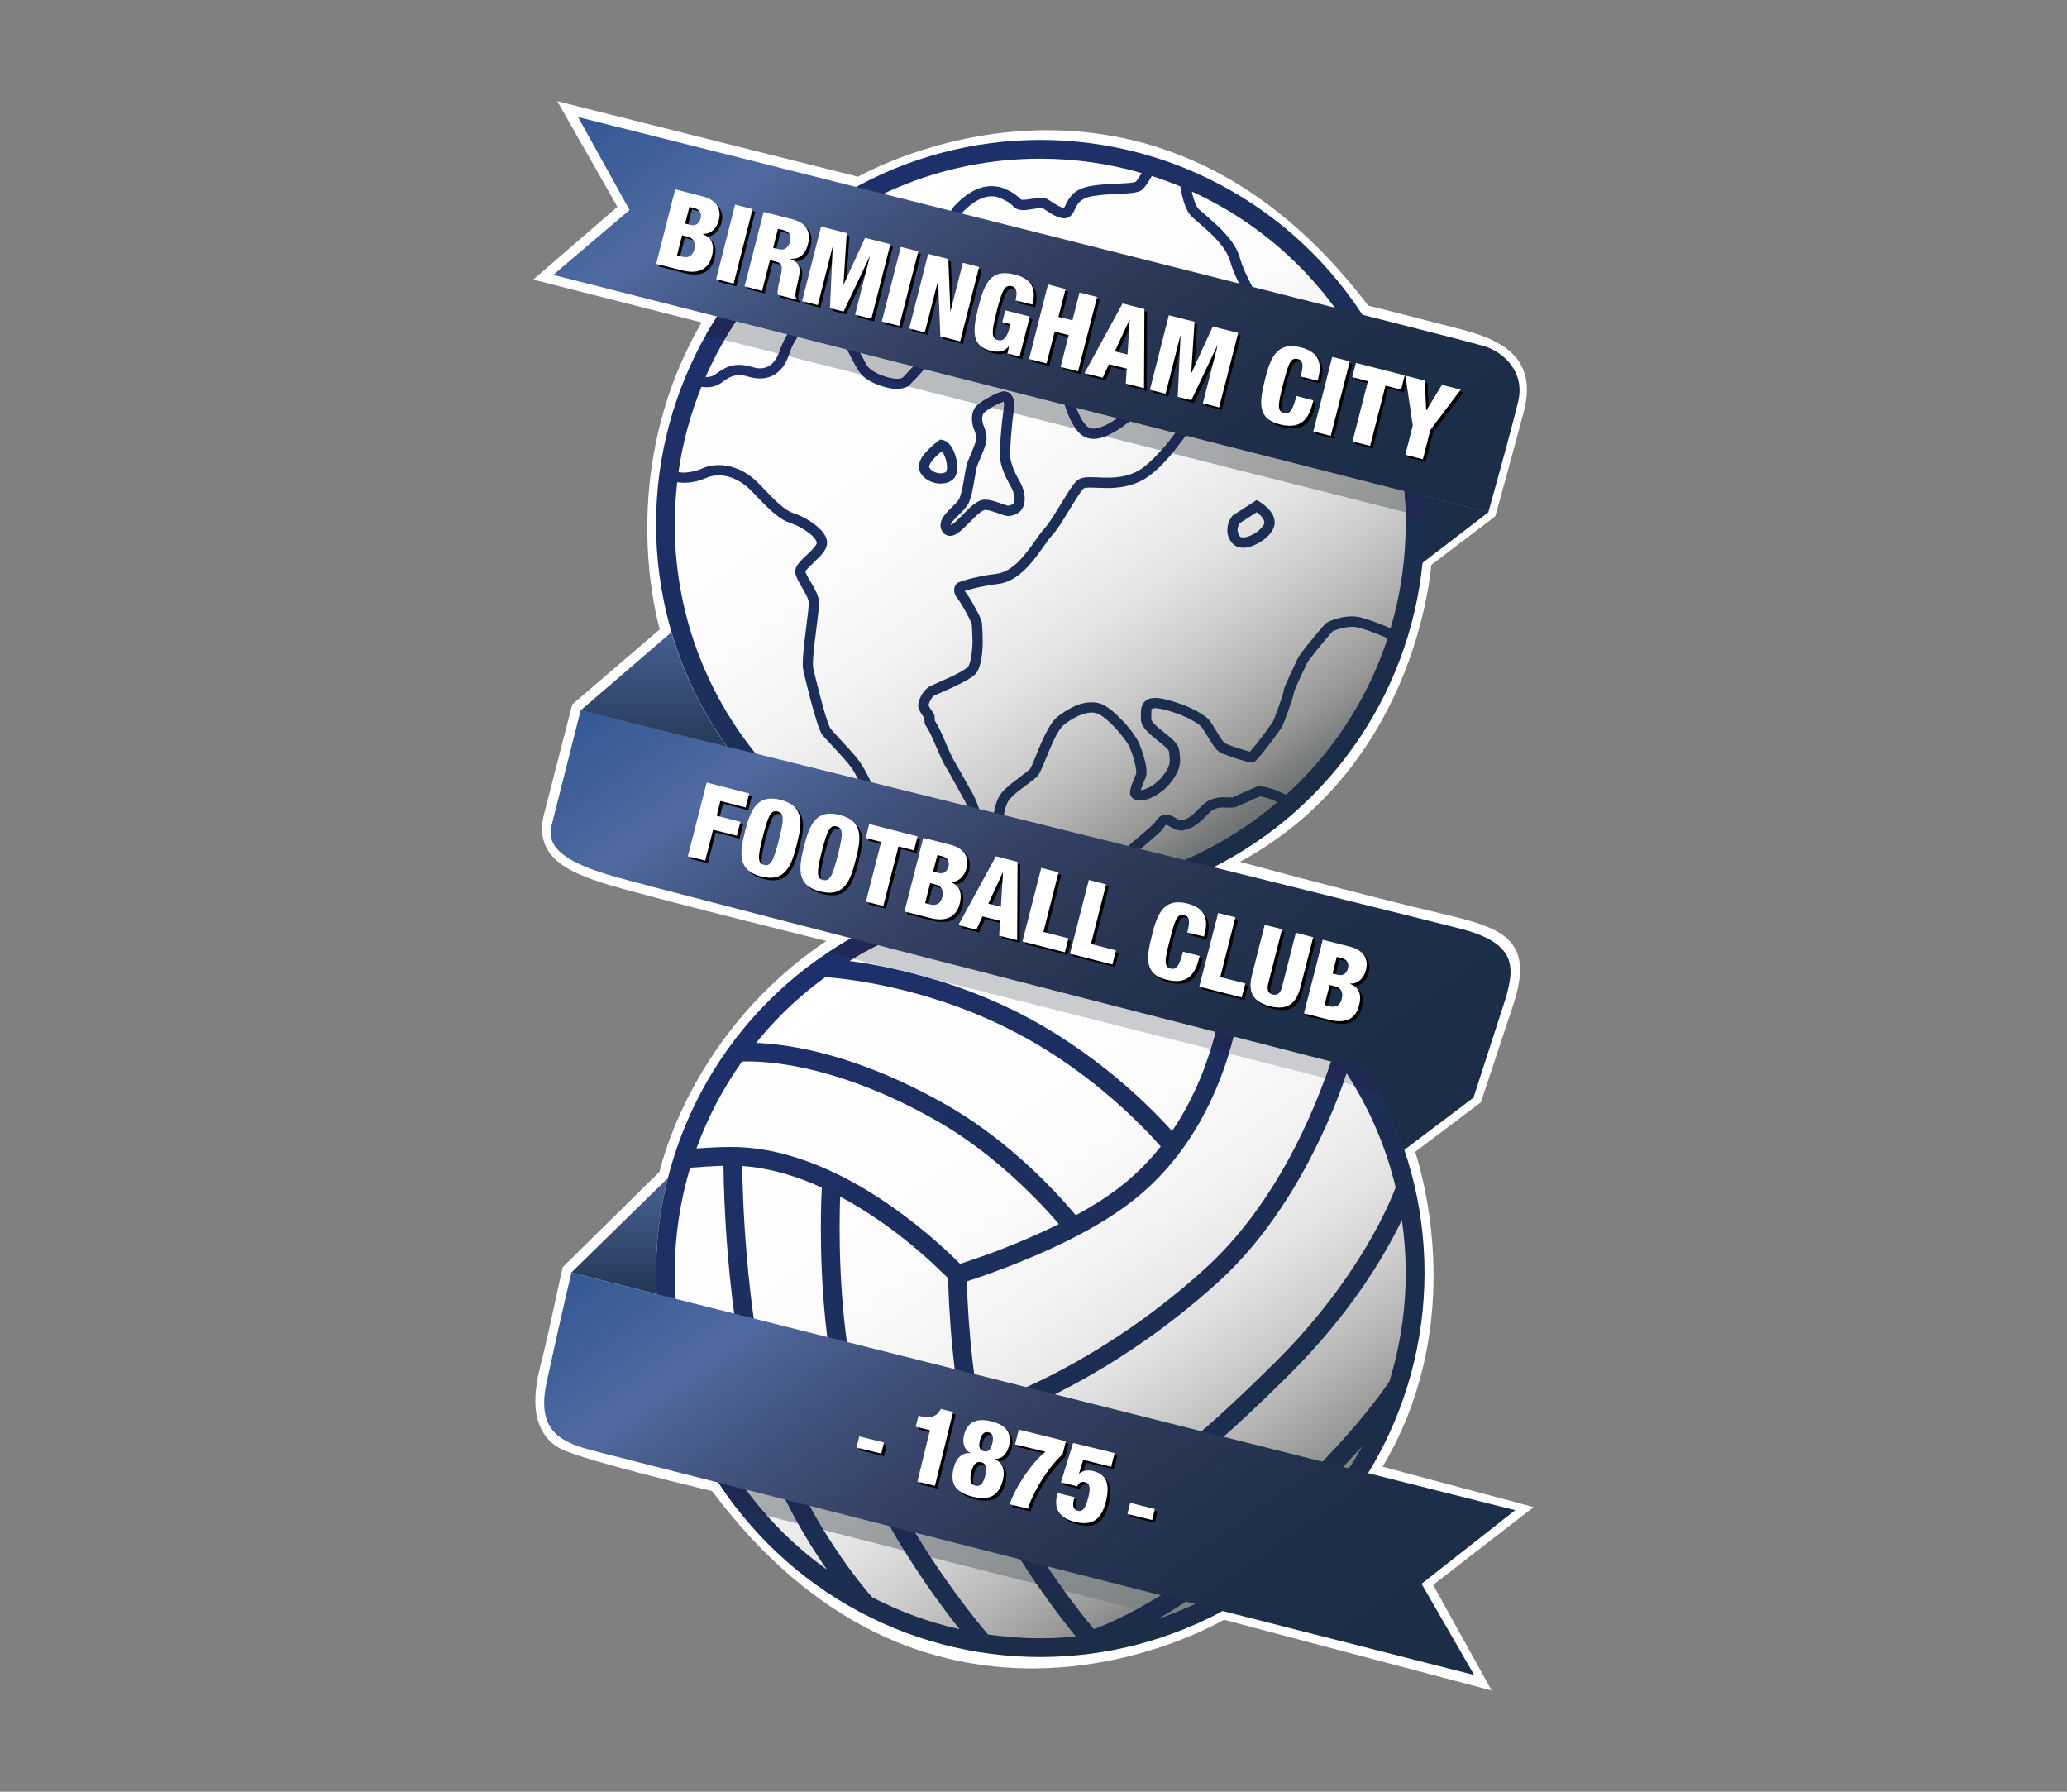
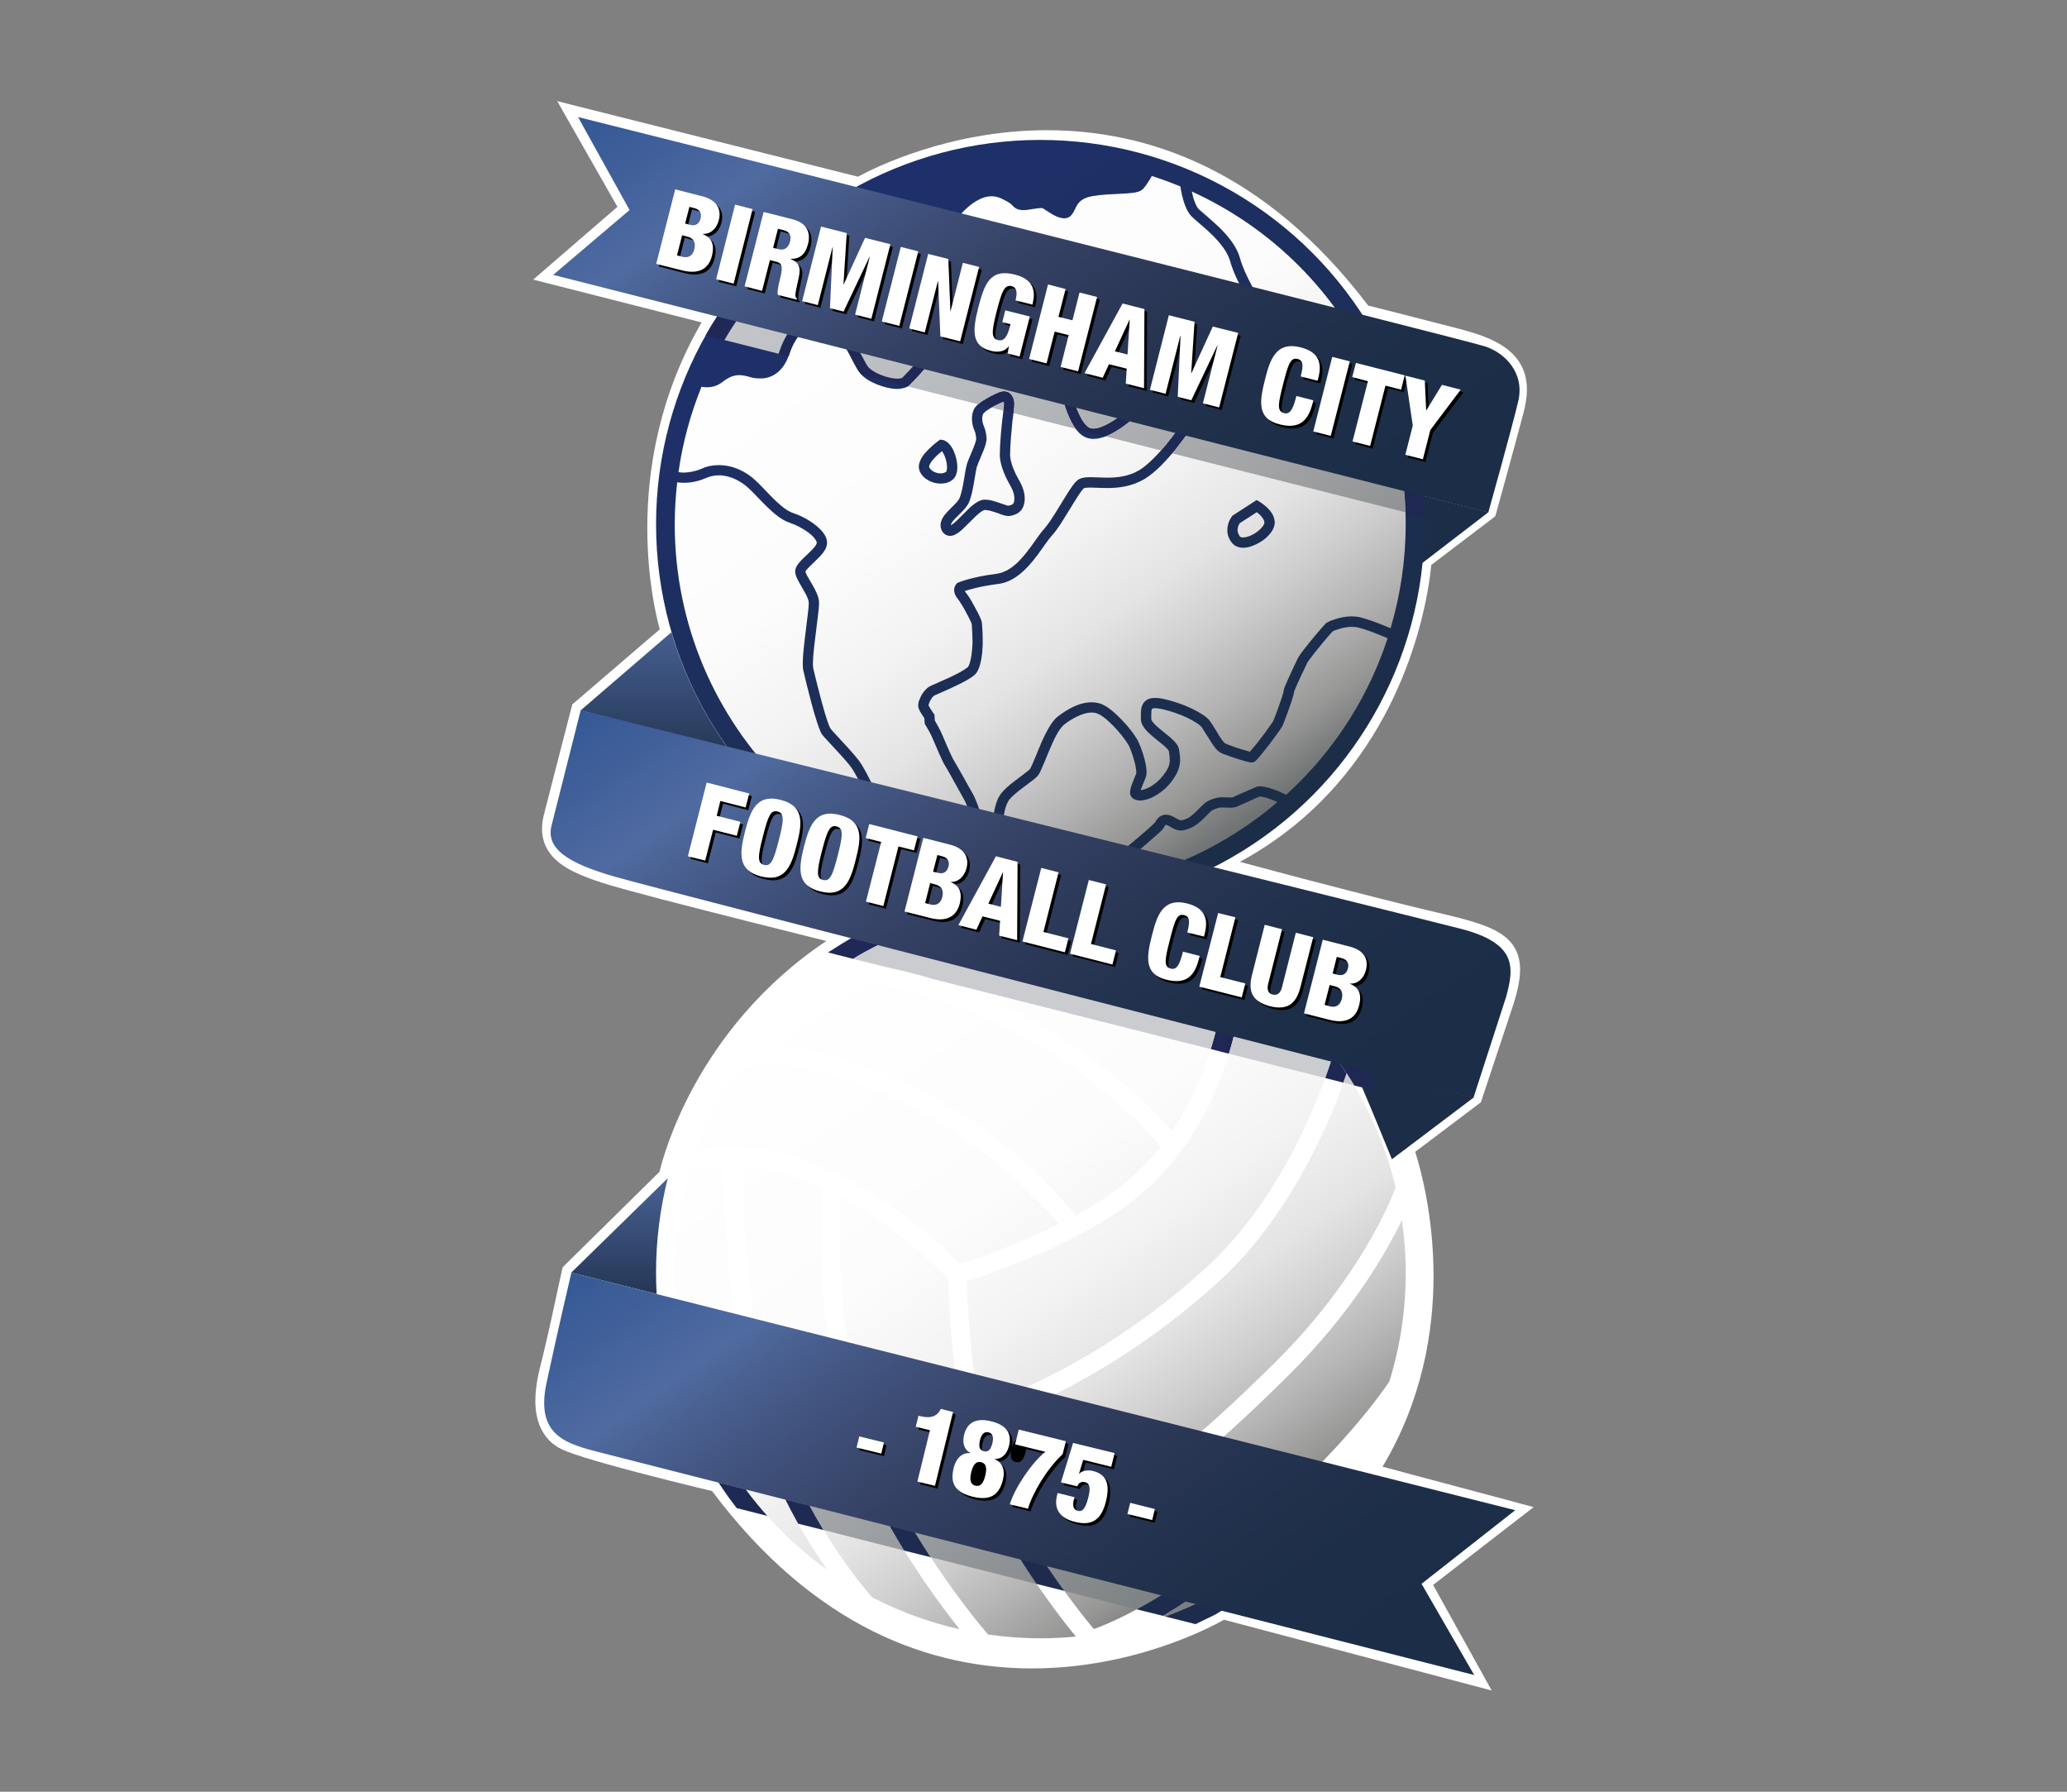
<svg xmlns="http://www.w3.org/2000/svg" xmlns:xlink="http://www.w3.org/1999/xlink" id="Ebene_1" data-name="Ebene 1" viewBox="0 0 765.35 663.31">
  <rect x="0" y="0" width="765.35" height="663.31" fill="#808080" stroke="none" />
  <defs>
    <style>
      .cls-1 {
        fill: url(#Unbenannter_Verlauf_31-10);
      }

      .cls-2 {
        fill: url(#Unbenannter_Verlauf_31-11);
      }

      .cls-3 {
        fill: url(#Unbenannter_Verlauf_16-13);
      }

      .cls-4 {
        fill: url(#Unbenannter_Verlauf_16-15);
      }

      .cls-5 {
        fill: url(#Unbenannter_Verlauf_16-12);
      }

      .cls-6 {
        fill: url(#Unbenannter_Verlauf_16-14);
      }

      .cls-7 {
        fill: url(#Unbenannter_Verlauf_16-10);
      }

      .cls-8 {
        fill: url(#Unbenannter_Verlauf_16-11);
      }

      .cls-9 {
        fill: url(#Unbenannter_Verlauf_16-16);
      }

      .cls-10 {
        fill: #caccd0;
      }

      .cls-11 {
        fill: #fff;
      }

      .cls-12 {
        fill: url(#Unbenannter_Verlauf_53-3);
      }

      .cls-13 {
        fill: url(#Unbenannter_Verlauf_53-2);
      }

      .cls-14 {
        fill: url(#Unbenannter_Verlauf_50-2);
      }

      .cls-15 {
        fill: url(#Unbenannter_Verlauf_50-3);
      }

      .cls-16 {
        fill: url(#Unbenannter_Verlauf_50-4);
      }

      .cls-17 {
        fill: url(#Unbenannter_Verlauf_50-5);
      }

      .cls-18 {
        fill: url(#Unbenannter_Verlauf_50-6);
      }

      .cls-19 {
        fill: url(#Unbenannter_Verlauf_44-4);
      }

      .cls-20 {
        fill: url(#Unbenannter_Verlauf_44-3);
      }

      .cls-21 {
        fill: url(#Unbenannter_Verlauf_44-5);
      }

      .cls-22 {
        fill: url(#Unbenannter_Verlauf_44-2);
      }

      .cls-23 {
        fill: url(#Unbenannter_Verlauf_39-6);
      }

      .cls-24 {
        fill: url(#Unbenannter_Verlauf_39-8);
      }

      .cls-25 {
        fill: url(#Unbenannter_Verlauf_39-7);
      }

      .cls-26 {
        fill: url(#Unbenannter_Verlauf_39-3);
      }

      .cls-27 {
        fill: url(#Unbenannter_Verlauf_39-4);
      }

      .cls-28 {
        fill: url(#Unbenannter_Verlauf_39-5);
      }

      .cls-29 {
        fill: url(#Unbenannter_Verlauf_39-2);
      }

      .cls-30 {
        fill: url(#Unbenannter_Verlauf_31-2);
      }

      .cls-31 {
        fill: url(#Unbenannter_Verlauf_31-3);
      }

      .cls-32 {
        fill: url(#Unbenannter_Verlauf_31-4);
      }

      .cls-33 {
        fill: url(#Unbenannter_Verlauf_31-8);
      }

      .cls-34 {
        fill: url(#Unbenannter_Verlauf_31-7);
      }

      .cls-35 {
        fill: url(#Unbenannter_Verlauf_31-9);
      }

      .cls-36 {
        fill: url(#Unbenannter_Verlauf_31-6);
      }

      .cls-37 {
        fill: url(#Unbenannter_Verlauf_31-5);
      }

      .cls-38 {
        fill: url(#Unbenannter_Verlauf_16-6);
      }

      .cls-39 {
        fill: url(#Unbenannter_Verlauf_16-8);
      }

      .cls-40 {
        fill: url(#Unbenannter_Verlauf_16-7);
      }

      .cls-41 {
        fill: url(#Unbenannter_Verlauf_16-9);
      }

      .cls-42 {
        fill: url(#Unbenannter_Verlauf_16-3);
      }

      .cls-43 {
        fill: url(#Unbenannter_Verlauf_16-5);
      }

      .cls-44 {
        fill: url(#Unbenannter_Verlauf_16-2);
      }

      .cls-45 {
        fill: url(#Unbenannter_Verlauf_16-4);
      }

      .cls-46 {
        fill: url(#Unbenannter_Verlauf_14-2);
      }

      .cls-47 {
        fill: url(#Unbenannter_Verlauf_13-2);
      }

      .cls-48 {
        fill: url(#Unbenannter_Verlauf_14);
      }

      .cls-49 {
        fill: url(#Unbenannter_Verlauf_13);
      }

      .cls-50 {
        fill: url(#Unbenannter_Verlauf_50);
      }

      .cls-51 {
        fill: url(#Unbenannter_Verlauf_53);
      }

      .cls-52 {
        fill: url(#Unbenannter_Verlauf_16);
      }

      .cls-53 {
        fill: url(#Unbenannter_Verlauf_31);
      }

      .cls-54 {
        fill: url(#Unbenannter_Verlauf_39);
      }

      .cls-55 {
        fill: url(#Unbenannter_Verlauf_44);
      }

      .cls-56 {
        fill: #1c2d47;
      }
    </style>
    <linearGradient id="Unbenannter_Verlauf_14" data-name="Unbenannter Verlauf 14" x1="242.2" y1="-6891.06" x2="242.2" y2="-6961.39" gradientTransform="translate(0 -6670.66) scale(1 -1)" gradientUnits="userSpaceOnUse">
      <stop offset="0" stop-color="#506ba1" />
      <stop offset="1" stop-color="#1c2d47" />
    </linearGradient>
    <linearGradient id="Unbenannter_Verlauf_14-2" data-name="Unbenannter Verlauf 14" x1="229.4" y1="-7097.9" x2="229.4" y2="-7158.91" xlink:href="#Unbenannter_Verlauf_14" />
    <linearGradient id="Unbenannter_Verlauf_13" data-name="Unbenannter Verlauf 13" x1="303.58" y1="-7025.28" x2="466.79" y2="-7258.38" gradientTransform="translate(0 -6670.66) scale(1 -1)" gradientUnits="userSpaceOnUse">
      <stop offset="0" stop-color="#1e306c" />
      <stop offset="1" stop-color="#1c2d47" />
    </linearGradient>
    <linearGradient id="Unbenannter_Verlauf_13-2" data-name="Unbenannter Verlauf 13" x1="303.58" y1="-6748.19" x2="466.79" y2="-6981.28" xlink:href="#Unbenannter_Verlauf_13" />
    <linearGradient id="Unbenannter_Verlauf_16" data-name="Unbenannter Verlauf 16" x1="298.48" y1="-6751.76" x2="461.7" y2="-6984.86" gradientTransform="translate(0 -6670.66) scale(1 -1)" gradientUnits="userSpaceOnUse">
      <stop offset="0" stop-color="#fff" />
      <stop offset=".38" stop-color="#fdfcfc" />
      <stop offset=".53" stop-color="#f3f3f3" />
      <stop offset=".65" stop-color="#e5e4e4" />
      <stop offset=".74" stop-color="#cfcece" />
      <stop offset=".82" stop-color="#b5b5b5" />
      <stop offset=".9" stop-color="#979796" />
      <stop offset=".96" stop-color="#757878" />
      <stop offset="1" stop-color="#606666" />
    </linearGradient>
    <linearGradient id="Unbenannter_Verlauf_16-2" data-name="Unbenannter Verlauf 16" x1="339.79" y1="-6999.93" x2="503.01" y2="-7233.02" xlink:href="#Unbenannter_Verlauf_16" />
    <linearGradient id="Unbenannter_Verlauf_16-3" data-name="Unbenannter Verlauf 16" x1="288.87" y1="-6758.49" x2="452.08" y2="-6991.58" xlink:href="#Unbenannter_Verlauf_16" />
    <linearGradient id="Unbenannter_Verlauf_16-4" data-name="Unbenannter Verlauf 16" x1="317.97" y1="-6738.12" x2="481.18" y2="-6971.21" xlink:href="#Unbenannter_Verlauf_16" />
    <linearGradient id="Unbenannter_Verlauf_16-5" data-name="Unbenannter Verlauf 16" x1="371.55" y1="-6819.25" x2="371.56" y2="-6819.26" xlink:href="#Unbenannter_Verlauf_16" />
    <linearGradient id="Unbenannter_Verlauf_16-6" data-name="Unbenannter Verlauf 16" x1="355.48" y1="-6711.87" x2="518.68" y2="-6944.94" xlink:href="#Unbenannter_Verlauf_16" />
    <linearGradient id="Unbenannter_Verlauf_16-7" data-name="Unbenannter Verlauf 16" x1="218.88" y1="-6807.5" x2="382.09" y2="-7040.59" xlink:href="#Unbenannter_Verlauf_16" />
    <linearGradient id="Unbenannter_Verlauf_16-8" data-name="Unbenannter Verlauf 16" x1="234.36" y1="-7073.76" x2="397.57" y2="-7306.85" xlink:href="#Unbenannter_Verlauf_16" />
    <linearGradient id="Unbenannter_Verlauf_16-9" data-name="Unbenannter Verlauf 16" x1="334.26" y1="-7003.8" x2="497.47" y2="-7236.89" xlink:href="#Unbenannter_Verlauf_16" />
    <linearGradient id="Unbenannter_Verlauf_16-10" data-name="Unbenannter Verlauf 16" x1="312.97" y1="-7018.71" x2="476.19" y2="-7251.8" xlink:href="#Unbenannter_Verlauf_16" />
    <linearGradient id="Unbenannter_Verlauf_16-11" data-name="Unbenannter Verlauf 16" x1="218.08" y1="-7085.16" x2="381.3" y2="-7318.25" xlink:href="#Unbenannter_Verlauf_16" />
    <linearGradient id="Unbenannter_Verlauf_16-12" data-name="Unbenannter Verlauf 16" x1="253.22" y1="-7060.54" x2="416.44" y2="-7293.64" xlink:href="#Unbenannter_Verlauf_16" />
    <linearGradient id="Unbenannter_Verlauf_16-13" data-name="Unbenannter Verlauf 16" x1="278.2" y1="-7043.06" x2="441.41" y2="-7276.15" xlink:href="#Unbenannter_Verlauf_16" />
    <linearGradient id="Unbenannter_Verlauf_16-14" data-name="Unbenannter Verlauf 16" x1="314.2" y1="-7017.85" x2="477.41" y2="-7250.95" xlink:href="#Unbenannter_Verlauf_16" />
    <linearGradient id="Unbenannter_Verlauf_16-15" data-name="Unbenannter Verlauf 16" x1="311.14" y1="-6742.89" x2="474.36" y2="-6975.99" xlink:href="#Unbenannter_Verlauf_16" />
    <linearGradient id="Unbenannter_Verlauf_16-16" data-name="Unbenannter Verlauf 16" x1="357.49" y1="-6987.53" x2="520.7" y2="-7220.62" xlink:href="#Unbenannter_Verlauf_16" />
    <linearGradient id="Unbenannter_Verlauf_31" data-name="Unbenannter Verlauf 31" x1="224.27" y1="-6655.54" x2="494.91" y2="-7042.05" gradientTransform="translate(0 -6670.66) scale(1 -1)" gradientUnits="userSpaceOnUse">
      <stop offset="0" stop-color="#202959" />
      <stop offset="1" stop-color="#1e2651" />
    </linearGradient>
    <linearGradient id="Unbenannter_Verlauf_31-2" data-name="Unbenannter Verlauf 31" x1="189.13" y1="-6680.15" x2="459.77" y2="-7066.66" xlink:href="#Unbenannter_Verlauf_31" />
    <linearGradient id="Unbenannter_Verlauf_31-3" data-name="Unbenannter Verlauf 31" x1="244.34" y1="-6641.5" x2="514.96" y2="-7027.99" xlink:href="#Unbenannter_Verlauf_31" />
    <linearGradient id="Unbenannter_Verlauf_31-4" data-name="Unbenannter Verlauf 31" x1="202.94" y1="-6670.48" x2="473.57" y2="-7056.98" xlink:href="#Unbenannter_Verlauf_31" />
    <linearGradient id="Unbenannter_Verlauf_31-5" data-name="Unbenannter Verlauf 31" x1="330.76" y1="-6580.97" x2="601.39" y2="-6967.47" xlink:href="#Unbenannter_Verlauf_31" />
    <linearGradient id="Unbenannter_Verlauf_31-6" data-name="Unbenannter Verlauf 31" x1="281.75" y1="-6615.3" x2="552.38" y2="-7001.79" xlink:href="#Unbenannter_Verlauf_31" />
    <linearGradient id="Unbenannter_Verlauf_31-7" data-name="Unbenannter Verlauf 31" x1="266.93" y1="-6625.69" x2="537.55" y2="-7012.16" xlink:href="#Unbenannter_Verlauf_31" />
    <linearGradient id="Unbenannter_Verlauf_31-8" data-name="Unbenannter Verlauf 31" x1="330.08" y1="-6881.16" x2="537.14" y2="-7176.87" xlink:href="#Unbenannter_Verlauf_31" />
    <linearGradient id="Unbenannter_Verlauf_31-9" data-name="Unbenannter Verlauf 31" x1="254.67" y1="-6933.97" x2="461.74" y2="-7229.68" xlink:href="#Unbenannter_Verlauf_31" />
    <linearGradient id="Unbenannter_Verlauf_31-10" data-name="Unbenannter Verlauf 31" x1="358.07" y1="-6861.58" x2="565.12" y2="-7157.27" xlink:href="#Unbenannter_Verlauf_31" />
    <linearGradient id="Unbenannter_Verlauf_31-11" data-name="Unbenannter Verlauf 31" x1="352.33" y1="-6865.57" x2="559.4" y2="-7161.29" xlink:href="#Unbenannter_Verlauf_31" />
    <linearGradient id="Unbenannter_Verlauf_39" data-name="Unbenannter Verlauf 39" x1="251.03" y1="-6651.5" x2="507.72" y2="-7018.09" gradientTransform="translate(0 -6670.66) scale(1 -1)" gradientUnits="userSpaceOnUse">
      <stop offset="0" stop-color="#caccd0" />
      <stop offset=".25" stop-color="#c5c7cb" />
      <stop offset=".45" stop-color="#b7babd" />
      <stop offset=".63" stop-color="#a1a3a5" />
      <stop offset=".8" stop-color="#838687" />
      <stop offset=".97" stop-color="#616666" />
      <stop offset="1" stop-color="#595f5f" />
    </linearGradient>
    <linearGradient id="Unbenannter_Verlauf_39-2" data-name="Unbenannter Verlauf 39" x1="231.66" y1="-6665.08" x2="488.33" y2="-7031.65" xlink:href="#Unbenannter_Verlauf_39" />
    <linearGradient id="Unbenannter_Verlauf_39-3" data-name="Unbenannter Verlauf 39" x1="215.43" y1="-6676.47" x2="472.07" y2="-7043" xlink:href="#Unbenannter_Verlauf_39" />
    <linearGradient id="Unbenannter_Verlauf_39-4" data-name="Unbenannter Verlauf 39" x1="249.99" y1="-6652.26" x2="506.65" y2="-7018.8" xlink:href="#Unbenannter_Verlauf_39" />
    <linearGradient id="Unbenannter_Verlauf_39-5" data-name="Unbenannter Verlauf 39" x1="203.21" y1="-6685.02" x2="459.86" y2="-7051.56" xlink:href="#Unbenannter_Verlauf_39" />
    <linearGradient id="Unbenannter_Verlauf_39-6" data-name="Unbenannter Verlauf 39" x1="311.85" y1="-6608.94" x2="568.51" y2="-6975.49" xlink:href="#Unbenannter_Verlauf_39" />
    <linearGradient id="Unbenannter_Verlauf_39-7" data-name="Unbenannter Verlauf 39" x1="281.88" y1="-6629.94" x2="538.53" y2="-6996.47" xlink:href="#Unbenannter_Verlauf_39" />
    <linearGradient id="Unbenannter_Verlauf_39-8" data-name="Unbenannter Verlauf 39" x1="274.63" y1="-6635.02" x2="531.27" y2="-7001.55" xlink:href="#Unbenannter_Verlauf_39" />
    <linearGradient id="Unbenannter_Verlauf_44" data-name="Unbenannter Verlauf 44" x1="250.92" y1="-7141.71" x2="420.79" y2="-7384.32" gradientTransform="translate(0 -6670.66) scale(1 -1)" gradientUnits="userSpaceOnUse">
      <stop offset="0" stop-color="#caccd0" />
      <stop offset="1" stop-color="#595f5f" />
    </linearGradient>
    <linearGradient id="Unbenannter_Verlauf_44-2" data-name="Unbenannter Verlauf 44" x1="234.13" y1="-7153.45" x2="404.02" y2="-7396.09" xlink:href="#Unbenannter_Verlauf_44" />
    <linearGradient id="Unbenannter_Verlauf_44-3" data-name="Unbenannter Verlauf 44" x1="275.2" y1="-7124.71" x2="445.07" y2="-7367.32" xlink:href="#Unbenannter_Verlauf_44" />
    <linearGradient id="Unbenannter_Verlauf_44-4" data-name="Unbenannter Verlauf 44" x1="317.07" y1="-7095.43" x2="486.92" y2="-7338" xlink:href="#Unbenannter_Verlauf_44" />
    <linearGradient id="Unbenannter_Verlauf_44-5" data-name="Unbenannter Verlauf 44" x1="303.4" y1="-7104.96" x2="473.28" y2="-7347.57" xlink:href="#Unbenannter_Verlauf_44" />
    <linearGradient id="Unbenannter_Verlauf_50" data-name="Unbenannter Verlauf 50" x1="251.54" y1="-7119.57" x2="441.2" y2="-7390.42" gradientTransform="translate(0 -6670.66) scale(1 -1)" gradientUnits="userSpaceOnUse">
      <stop offset="0" stop-color="#202959" />
      <stop offset="1" stop-color="#1c2d47" />
    </linearGradient>
    <linearGradient id="Unbenannter_Verlauf_50-2" data-name="Unbenannter Verlauf 50" x1="229.93" y1="-7134.68" x2="419.61" y2="-7405.57" xlink:href="#Unbenannter_Verlauf_50" />
    <linearGradient id="Unbenannter_Verlauf_50-3" data-name="Unbenannter Verlauf 50" x1="278.53" y1="-7100.65" x2="468.21" y2="-7371.53" xlink:href="#Unbenannter_Verlauf_50" />
    <linearGradient id="Unbenannter_Verlauf_50-4" data-name="Unbenannter Verlauf 50" x1="217.44" y1="-7143.44" x2="407.1" y2="-7414.31" xlink:href="#Unbenannter_Verlauf_50" />
    <linearGradient id="Unbenannter_Verlauf_50-5" data-name="Unbenannter Verlauf 50" x1="309.76" y1="-7078.82" x2="499.41" y2="-7349.66" xlink:href="#Unbenannter_Verlauf_50" />
    <linearGradient id="Unbenannter_Verlauf_50-6" data-name="Unbenannter Verlauf 50" x1="303.15" y1="-7083.41" x2="492.82" y2="-7354.29" xlink:href="#Unbenannter_Verlauf_50" />
    <linearGradient id="Unbenannter_Verlauf_53" data-name="Unbenannter Verlauf 53" x1="184.5" y1="-6931.7" x2="580.42" y2="-7497.14" gradientTransform="translate(0 -6670.66) scale(1 -1)" gradientUnits="userSpaceOnUse">
      <stop offset=".1" stop-color="#194c8d" />
      <stop offset=".18" stop-color="#1e4e8e" />
      <stop offset=".25" stop-color="#2d5593" />
      <stop offset=".31" stop-color="#41609a" />
      <stop offset=".35" stop-color="#506ba1" />
      <stop offset=".37" stop-color="#4a6192" />
      <stop offset=".42" stop-color="#3e4f78" />
      <stop offset=".47" stop-color="#354164" />
      <stop offset=".52" stop-color="#2b3857" />
      <stop offset=".57" stop-color="#23324e" />
      <stop offset=".63" stop-color="#1d2e48" />
      <stop offset=".7" stop-color="#1c2d47" />
    </linearGradient>
    <linearGradient id="Unbenannter_Verlauf_53-2" data-name="Unbenannter Verlauf 53" x1="186.44" y1="-6509.54" x2="577.84" y2="-7068.53" xlink:href="#Unbenannter_Verlauf_53" />
    <linearGradient id="Unbenannter_Verlauf_53-3" data-name="Unbenannter Verlauf 53" x1="187.79" y1="-6727.16" x2="577.01" y2="-7283.02" xlink:href="#Unbenannter_Verlauf_53" />
  </defs>
  <path class="cls-11" d="M567.9,557.96l-6.75-1.83-49.23-13.15c14.69-24.59,18.88-49.9,18.88-70.76-.03-22.36-4.83-39.66-6.79-45.81l23.44-17.68.86-.64.34-1s3.83-11.54,11.01-33.13c2.01-5.94,3.16-10.71,3.19-15,0-2.9-.62-5.66-1.97-8.01-1.02-1.77-2.43-3.31-4.1-4.53-2.54-1.9-5.6-3.25-9.34-4.53-3.7-1.24-8.1-2.37-13.29-3.59-12.42-2.84-33.4-8.24-51.25-12.9-8.91-2.35-17.08-4.53-22.98-6.12-.28-.07-.55-.14-.82-.21,14.74-8.01,26.49-17.93,35.75-28.5,16.43-18.72,25.22-39.43,29.9-55.43,3.69-12.61,4.87-22.32,5.21-26l22.77-17.31.9-.7.34-1.12s6.26-22.53,10.07-36.95c.83-3.18,1.33-6.06,1.33-8.82s-.47-5.3-1.48-7.66c-1.49-3.52-4.17-6.41-7.69-8.65-3.55-2.29-7.95-4-13.29-5.47-1.69-.53-5.98-1.59-12.4-3.23-6.15-1.64-14.28-3.67-23.92-6.11-19.21-25.29-39.78-41.57-60.09-51.45-20.5-10-40.72-13.47-58.78-13.47-36.2,0-63.85,13.85-70.04,17.21l-103.49-25.98-7.87-2,4.02,7.06,18.27,32.07-26.14,22.59-5.04,4.36,6.44,1.64,55.91,14.21c-15.91,27.42-20.11,54.8-20.11,76.05,0,18.59,3.19,32.42,4.61,37.57l-31.56,27.09-.83.7-.27,1.06s-7,27.12-10.21,39.66c-.46,1.88-.72,3.65-.72,5.36,0,2.88.76,5.58,2.12,7.82,1.02,1.71,2.39,3.19,3.94,4.47,2.31,1.89,5.11,3.42,8.21,4.72,3.1,1.35,6.62,2.52,10.37,3.7,3.55,1.05,10.75,3,19.71,5.36,19.65,5.13,47.46,12.09,60.92,15.44-24.53,16.4-39.77,36.88-48.99,53.68-8.5,15.56-11.9,28.1-12.77,31.75l-35.14,34.63-.72.72-.23,1s-.34,1.58-.91,4.12c-.79,3.76-2.08,9.58-3.29,15.13-1.25,5.53-2.42,10.75-3.07,13.29-.41,1.65-1.05,4-1.63,6.76-.53,2.76-.99,5.88-.99,9.19,0,3.51.54,7.23,2.31,10.64.87,1.71,2.05,3.31,3.6,4.72,1.55,1.35,3.4,2.46,5.6,3.29,3.67,1.41,8.86,3.01,14.69,4.64,15.11,4.28,34.33,8.91,39.24,10.07,19.12,25.55,39.59,41.97,59.75,52,20.48,10.13,40.65,13.66,58.68,13.66,36.75,0,64.84-14.49,71.14-18.01l91.25,24.12,7.84,2.06-3.95-7.12-17.74-31.95,31.71-24.55,5.54-4.28Z" />
  <path class="cls-48" d="M214.98,262.98l3.9,1.01,50.54,12.83c-9.16-12.83-16.29-27.3-20.82-42.77l-33.61,28.94Z" />
  <polyline class="cls-56" points="522.43 182.37 551.08 189.66 522.04 211.97 522.43 182.37" />
  <polyline class="cls-56" points="500.97 394.56 545.55 406.38 515.39 429.16 507.89 410.91 500.97 394.56" />
  <path class="cls-46" d="M211.53,471.11l3.75.94,27.86,7.01c-.15-2.59-.23-5.24-.23-7.89,0-12.07,1.51-23.78,4.35-35.01l-35.74,34.96Z" />
-   <circle class="cls-49" cx="385.19" cy="471.17" r="142.27" />
  <circle class="cls-47" cx="385.19" cy="194.07" r="142.27" />
  <path class="cls-52" d="M352.05,194.44h0c.12-.04.27-.11.42-.23.49-.29,1.13-.83,1.81-1.48,1.36-1.3,2.95-3,4.54-4.53,1.06-1,2.16-1.88,3.34-2.53.68-.35,1.4-.65,2.27-.7h.34c1.36,0,2.69.36,3.94.76,1.29.41,2.46.83,3.36,1.12.56.23,1.04.35,1.13.36.17,0,.56-.06.96-.18.41-.12.75-.29.99-.59.15-.17.3-.47.38-.88.04-.35.07-.7.07-1,0-1.12-.3-2.18-.72-3.18-.41-1-.94-1.82-1.32-2.54-.45-.82-1.25-2.35-1.96-4.17-.69-1.82-1.32-3.89-1.4-5.88v-.65c0-3.59.6-10.01.91-12.66.19-1.41.34-2.71.45-3.7.15-1.05.23-1.88.19-2.29.03-.16-.05-.53-.12-.78h-.03c-.65.25-1.9.78-3.14,1.43-1.25.65-2.61,1.48-3.49,2.11-.56.47-.95.94-.91.94-.23.47-.38,1.06-.38,1.77,0,1.01.3,2.18.64,2.88.46,1.06.69,2.18.84,3,.11.88.15,1.48.15,1.54v.17l-.04.24v.12c-.04.58-.23,1.23-.41,1.88-.23.7-.45,1.41-.76,2.12-.56,1.47-1.21,2.93-1.74,4.17-.34.83-.6,1.53-.72,1.94-.07.3-.19.83-.3,1.48-.15.7-.26,1.48-.41,2.36-.26,1.77-.64,3.76-1.06,5.65-.3,1.23-.64,2.41-1.06,3.41-.38.83-.86,1.53-1.4,2.18-.56.7-1.14,1.3-1.74,1.88-1.21,1.17-2.42,2.35-3.06,3.23-.43.65-.54,1.06-.54,1.24Z" />
  <path class="cls-44" d="M460.93,359.04c-.27,3.53-.81,8.61-1.94,14.68-2.16,11.84-6.48,27.36-15.19,42.44-5.83,10.05-13.62,19.88-24.08,28.12-12.14,9.6-28.11,17.25-41.14,22.53-9.13,3.76-16.78,6.32-20.57,7.55.01.56.03,1.2.05,1.93.11,2.89.26,7.01.6,11.89.64,9.05,1.8,20.81,3.87,32.34.99-.33,2.14-.72,3.47-1.21,4.73-1.71,11.54-4.47,19.8-8.48,16.43-8.06,38.49-21.18,60.78-41.53,16.46-15.02,28.21-34.43,35.86-50.56,6.37-13.4,9.95-24.44,11.16-28.53-3.9-5.21-8.16-10.12-12.76-14.71-6.1-6.09-12.77-11.6-19.93-16.45Z" />
  <path class="cls-42" d="M345.62,174.55c.75.41,1.78.7,2.64.7.95,0,1.67-.28,2.05-.58,0,0,.11-.11.19-.41.11-.29.15-.76.15-1.3,0-.94-.19-2.11-.53-3.18-.34-1.05-.84-2.06-1.25-2.65-.04-.05-.07-.07-.12-.11-.28.25-.59.52-.94.83-1.06.88-2.35,2.18-3.1,3.29-.49.77-.69,1.41-.69,1.66v.11c.27.59.8,1.18,1.6,1.65Z" />
-   <path class="cls-45" d="M265.21,138.36c1.45-1.11,2.85-1.94,4.25-2.52,1.4-.54,2.84-.77,4.24-.77,1.7,0,3.36.36,5.07.88.83.23,1.74.41,2.61.41,1.4,0,2.76-.36,3.98-1.3,1.2-.94,2.38-2.47,3.25-5.06,1.25-3.59,2.91-6.83,5.26-9.3,2.35-2.41,5.49-4,9.2-4,.79,0,1.59.06,2.42.24,1.81.28,3.4,1.11,4.76,2.17,1.4,1.06,2.61,2.41,3.67,3.82,2.15,2.88,3.82,6.18,5.22,8.82.9,1.77,1.7,3.24,2.26,4,.72.94,2.58,2.18,4.7,3,2.12.88,4.5,1.41,6.17,1.41.56,0,1.05-.06,1.4-.17.34-.06.45-.18.49-.24,1.81-1.82,3.98-4.18,4.89-5.23.08-.08.11-.12.17-.19.36-2.13,1.69-9.83,3.45-19,2.09-10.71,4.74-23.42,7.12-31.24.71-2.24,1.36-4.13,2.04-5.53.39-.76.72-1.35,1.21-1.95,1.81-2,3.9-3.88,6.25-5.3,2.34-1.47,4.99-2.41,7.87-2.41,1.93,0,3.9.41,5.83,1.41,1.51.72,2.54,1.35,3.25,1.95.76.53,1.25,1,1.52,1.29.19.24.26.24.26.3l.41.06c.04.06.23.06.45.06.65,0,1.78-.17,3-.35,1.17-.18,2.41-.36,3.59-.36.72,0,1.44,0,2.27.41.38.18.76.41,1.14.7.41.23.84.53,1.29.83.9.58,1.89,1.17,2.69,1.47.47.22.87.33,1.06.35.33-.47.73-1.44,1.4-2.64.68-1.24,1.82-2.76,3.7-3.88,1.25-.7,2.85-1.3,4.81-1.64,4.74-.83,9.96-.77,13.43-1.06,1.18-.07,2.12-.18,2.72-.35.34-.07.58-.19.58-.19.24-.25.59-.68.9-1.17.37-.59.79-1.24,1.17-1.88.03-.05.06-.1.09-.15-11.94-3.44-24.54-5.32-37.59-5.32-37.36,0-71.2,15.12-95.69,39.59-11.79,11.81-21.38,25.77-28.19,41.23.12,0,.24.02.36.02,1.21,0,2.42-.29,3.55-1.24Z" />
  <polygon class="cls-43" points="371.56 148.58 371.55 148.6 371.56 148.58 371.56 148.58" />
  <path class="cls-38" d="M459.44,198.85c.23.06.49.11.86.11.92,0,2.24-.36,3.53-1.05,1.28-.66,2.5-1.6,3.29-2.54.56-.58.86-1.17.98-1.47.04-.18.07-.36.07-.47,0-.41-.15-.83-.45-1.35-.3-.47-.75-1.01-1.2-1.48-.41-.39-.82-.72-1.18-.98l-6.31,4.08c-.08.13-.21.33-.31.55-.26.54-.49,1.23-.49,2,.04.65.19,1.35.79,2.24.11.17.23.24.41.36Z" />
  <path class="cls-40" d="M320.97,294.87c-.38-.76-.95-1.88-1.51-3.12-1.21-2.35-2.69-5.17-3.67-6.77-.64-1.05-2.15-2.88-3.9-4.82-1.7-1.89-3.59-3.88-5.07-5.53-.99-1.05-1.78-1.88-2.27-2.53-.23-.29-.38-.59-.57-.88-.15-.29-.3-.65-.45-1.06-.3-.7-.6-1.58-.95-2.64-.68-2-1.4-4.54-2.08-7.06-1.36-5.13-2.65-10.36-3.06-12.3-.16-.7-.2-1.48-.2-2.41,0-2.35.31-5.59.72-9,.38-3.41.87-6.88,1.17-9.58.23-1.77.34-3.24.34-3.89.04-.65-.38-1.88-1.06-3.23-.68-1.3-1.59-2.76-2.34-4.12-.54-.95-.99-1.83-1.32-2.71-.16-.54-.31-1.07-.31-1.71,0-.53.11-1,.31-1.41.15-.41.38-.77.6-1.06.49-.7,1.03-1.3,1.66-1.95,1.21-1.17,2.65-2.47,3.75-3.65.76-.77,1.29-1.47,1.51-2,.15-.23.15-.41.15-.47.04-.24-.15-.76-.68-1.48-.5-.7-1.32-1.52-2.35-2.29-2.01-1.52-4.74-2.94-7.04-3.7-1.55-.53-3-1.35-4.35-2.41-1.45-1.06-2.77-2.29-4.06-3.53-2.61-2.53-5.03-5.29-7-7.06-2.76-2.47-6.7-4.53-10.71-4.53-1.62,0-3.25.29-4.95,1.05-3.03,1.3-5.8,1.71-7.99,1.71-.97,0-1.81-.08-2.54-.18-.58,5.1-.91,10.28-.91,15.53,0,37.36,15.14,71.2,39.64,95.68,10.15,10.14,21.93,18.66,34.88,25.19l-2.89-19.02c-.1-.21-.27-.56-.5-1.06Z" />
  <path class="cls-39" d="M313.25,528.66c-7.95-25.71-9.31-55.9-9.31-74.09,0-7.25.23-12.56.35-14.88-1.05-.48-2.09-.97-3.15-1.41-8.43-3.54-17.33-6.01-26.32-6.62.07,5.69.38,17.78,1.64,32.68,1.55,18.77,4.65,42,10.6,62.3,5.38,18.55,14.31,34.71,22.07,46.36,6.08,9.22,11.45,15.66,13.81,18.33,10.1,5.24,20.94,9.24,32.34,11.8-3.45-4.36-8.07-10.45-13.09-17.77-10.33-15.19-22.37-35.54-28.92-56.72Z" />
  <path class="cls-41" d="M451.3,474.4c-38.5,35.05-76.14,49.28-87.4,52.98,1.46,6.74,3.26,13.19,5.49,18.69,6.02,14.96,15.22,29.66,23.13,40.73,5.15,7.25,9.71,12.95,12.49,16.28.19-.07.39-.14.6-.21,1.93-.71,4.77-1.88,8.37-3.59,7.15-3.36,17.24-8.94,28.91-17.48,46.99-34.71,68.56-65.89,71.54-70.37,3.94-12.71,6.07-26.23,6.07-40.25,0-6.64-.5-13.15-1.42-19.53-5.95,12.39-18.66,34.45-42.14,57.67-11.29,11.18-19.47,18.76-25.41,23.89-5.9,5.17-9.59,7.88-11.95,9.42-1.56,1-2.54,1.47-3.38,1.77-.49.11-.94.22-1.43.22h-.23l.23-4.17v-.42l-.75-2.24.15-.05c.07-.06.22-.11.45-.25.79-.41,2.39-1.41,5.11-3.46,5.45-4.19,15.24-12.72,32.33-29.6,32.08-31.81,43.37-61.24,44.7-64.87-3.64-15.21-9.84-29.42-18.14-42.15-1.81,5.39-4.8,13.42-9.16,22.69-7.88,16.89-20.17,37.91-38.15,54.31Z" />
-   <path class="cls-7" d="M446.98,587.31c-6.62,4.89-12.78,8.83-18.23,11.99,19.84-6.74,37.62-17.91,52.11-32.4,9.27-9.26,17.2-19.86,23.47-31.48-11.86,13.48-30.56,32.13-57.36,51.89Z" />
  <path class="cls-8" d="M280.39,528.6c-6.14-21.07-9.24-44.62-10.86-63.67-1.28-15.29-1.58-27.62-1.65-33.36-3.98.13-8.94.45-12.34.72-3.69,12.32-5.7,25.36-5.7,38.88,0,37.42,15.14,71.25,39.64,95.74,5.16,5.15,10.75,9.86,16.69,14.14-.68-.97-1.37-1.96-2.07-3.01-8.18-12.2-17.84-29.32-23.7-49.43Z" />
  <path class="cls-5" d="M362.96,548.65c-2.92-7.23-5.07-15.66-6.75-24.19-1.62-8.46-2.76-17.18-3.51-24.94-1.25-12.52-1.56-22.76-1.64-26.3-.02-.02-.04-.04-.06-.07-.69-.64-1.64-1.63-2.92-2.82-2.5-2.46-6.16-5.83-10.75-9.59-6.97-5.74-16.04-12.31-26.26-17.75,0,.04,0,.07,0,.11-.08,2.71-.19,6.69-.19,11.47,0,17.83,1.4,47.55,9,72.02,6.02,19.47,17.15,38.77,27.07,53.43,8.76,13,16.53,22.35,18.88,25.08,6.32.9,12.78,1.4,19.35,1.4,4.44,0,8.83-.23,13.16-.65-2.71-3.32-6.48-8.12-10.66-13.96-8.28-11.52-18.17-27.01-24.71-43.24Z" />
  <path class="cls-3" d="M270.86,424.63h.49c11.36.05,22.34,2.99,32.48,7.23,10.11,4.23,19.35,9.81,27.22,15.41,12.21,8.65,21.06,17.17,24.44,20.62,1.08-.35,2.59-.85,4.44-1.51,4.05-1.35,9.69-3.35,16.05-6,5.06-2.06,10.57-4.49,16.08-7.23-.31-.37-.64-.76-1.01-1.19-2.26-2.58-5.56-6.24-9.76-10.36-8.36-8.29-20.29-18.59-34.33-26.6-34.64-19.71-59.92-22.06-70.15-22.06-.78,0-1.46.01-2.06.04-6.98,9.84-12.7,20.64-16.87,32.18.14,0,.27-.02.41-.03,4.09-.3,9.01-.52,12.57-.52Z" />
  <path class="cls-6" d="M386.16,436.68c5.87,5.82,10.05,10.67,12.17,13.22,6.14-3.34,12.06-7.05,17.09-11.05,5.54-4.39,10.28-9.27,14.36-14.41-.61-.69-1.38-1.54-2.33-2.6-2.61-2.82-6.54-6.88-11.54-11.47-10.06-9.19-24.64-20.6-42.55-29.54-31.15-15.64-60.76-18.6-67.76-19.09-5.72,4.16-11.12,8.74-16.11,13.73-3.36,3.36-6.53,6.91-9.52,10.61,12.67.5,37.71,4.28,70.42,22.94,14.76,8.42,27.1,19.06,35.78,27.65Z" />
  <path class="cls-4" d="M468.83,295.29c-.96-.24-1.78-.41-2.27-.41-.15,0-.26.06-.26.06v-.03c-1.88.88-5.09,2.28-6.94,3.1-.64.3-1.13.53-1.28.59-.32.12-.58.23-.81.23-.23.06-.41.11-.64.11-.45.07-.9.07-1.37.07-1.05,0-2.14-.07-2.91-.07h-.53c-.49.12-1.09.24-1.73.47-.66.24-1.3.59-1.67.88-.22.19-.64.59-1.15,1.13-.49.53-1.09,1.11-1.77,1.77-1.33,1.23-2.8,2.52-4.55,3.29-.71.3-1.32.53-1.93.7-.56.18-1.13.29-1.77.29-.53,0-1.07-.11-1.52-.23-.49-.19-.94-.36-1.39-.59-.66-.36-1.22-.7-1.67-.95-.49-.23-.86-.35-.94-.35l-.11.06c-.11.07-.36.29-.62.83-.19.35-.34.54-.49.71-.15.23-.34.41-.56.65-.41.41-.98.88-1.6,1.48-1.24,1.11-2.8,2.46-4.34,3.76-3.1,2.71-6.15,5.12-6.15,5.18l-2.4-2.94s.53-.47,1.39-1.17c.86-.7,2.01-1.7,3.29-2.77,2.54-2.11,5.45-4.64,6.86-6,.37-.41.68-.7.71-.7.41-.83.96-1.56,1.64-2.06.71-.53,1.58-.83,2.39-.77,1.09,0,1.96.41,2.69.72.68.4,1.28.76,1.62.94.38.17.7.29.85.35.19.07.3.07.38.07.15,0,.34,0,.72-.12.34-.07.86-.29,1.52-.54.64-.29,1.58-.94,2.48-1.77.92-.82,1.82-1.7,2.58-2.52.54-.54,1-.95,1.45-1.35.9-.77,1.93-1.18,2.8-1.54.86-.28,1.67-.47,2.09-.58.3-.06.53-.06.75-.06.23-.06.45-.06.72-.06.92,0,2.01.06,2.91.06h.88c.15-.04.26-.05.33-.05.3-.16.74-.33,1.28-.6.66-.29,1.45-.65,2.27-1.01,1.67-.7,3.53-1.52,4.7-2.06.64-.35,1.24-.4,1.82-.4,1.09.06,2.18.29,3.33.58,1.13.36,2.27.77,3.29,1.18,1.26.54,2.36,1.06,3.03,1.38,1.59-1.44,3.14-2.92,4.66-4.44,14.85-14.82,26.22-33.1,32.9-53.49-.04-.02-.08-.03-.13-.06-.79-.36-1.88-.83-3.1-1.3-2.46-1-5.56-2.12-7.76-2.65-.71-.17-1.46-.23-2.24-.23-2.5,0-5.11.82-6.43,1.35-.28.11-.5.22-.63.28l-.05.04-.19.22c-.19.23-.51.53-.88.94-.72.82-1.62,1.94-2.65,3.12-1.99,2.41-4.19,5.17-5.3,6.71-.3.47-.49.82-.49.87-.45.88-1.35,2.83-2.31,4.82-.94,2.07-1.92,4.18-2.35,5.3-.07.23-.12.37-.15.47,0,.24-.04.35-.04.46l-.11.41c-.07.3-.15.59-.26.94-.19.71-.45,1.53-.79,2.48-.6,1.82-1.41,3.94-2.01,5.58-.41,1.12-.75,2-.98,2.47-.15.29-.26.54-.45.83-.19.29-.43.65-.7,1.06-.49.7-1.13,1.58-1.84,2.53-1.41,1.95-3.06,4.12-4.47,5.83-.94,1.12-1.71,2.06-2.27,2.64-.15.12-.26.24-.49.41-.11.12-.23.18-.53.3-.15.06-.38.17-.75.17-.32,0-.39-.06-.54-.06l-.34-.06c-.26-.06-.6-.18-.98-.23-.79-.23-1.78-.54-2.84-.83-2.09-.65-4.47-1.48-6.07-2.11-.45-.23-.83-.41-1.2-.65-.6-.41-1.05-.94-1.52-1.48-.45-.58-.86-1.17-1.32-1.88-.86-1.35-1.79-2.82-2.58-4.06-.49-.83-.98-1.59-1.32-2-.2-.23-.85-.76-1.75-1.35s-2.09-1.23-3.4-1.89c-2.65-1.23-6.03-2.46-9.28-3.18-1.13-.23-1.97-.35-2.58-.35-.64,0-.94.12-1.05.18q-.08.06-.19.23c-.04.12-.08.35-.15.59-.04.4-.04.88-.04,1.47v1.59c0,.07.04.35.38.88.34.47.86,1.06,1.5,1.64,1.37,1.24,3.19,2.59,4.77,3.95,1.07.88,2.05,1.82,2.76,2.82.41.59.79,1.3.9,2.18.13,1.12.36,2.29.36,3.65,0,1.12-.19,2.36-.7,3.71-.49,1.29-1.32,2.71-2.54,4.35-1.62,2.12-3.63,3.82-5.64,5-1.99,1.18-4,1.89-5.9,1.95-.94,0-1.9-.23-2.76-.82-.45-.36-.72-.83-.86-1.18-.11-.41-.15-.7-.15-1,.04-.72.15-1.24.34-1.89.15-.59.38-1.23.64-1.82.45-1.23.98-2.47,1.3-3.23,0,0,.04-.23.04-.59,0-1-.36-2.82-.85-4.53-.49-1.77-1.13-3.53-1.65-4.76-.22-.54-.85-1.48-1.6-2.58-.79-1.13-1.81-2.36-2.88-3.59-2.19-2.48-4.8-4.89-6.74-5.89-.86-.47-1.81-.7-2.84-.7-1.55,0-3.33.52-5.11,1.35-1.78.83-3.55,1.93-5.1,3.17-.57.47-1.4,1.48-2.2,2.76-.8,1.3-1.59,2.9-2.31,4.59-1.51,3.35-2.84,6.94-3.94,9.29-.3.65-.56,1.24-.9,1.77-.19.23-.35.47-.61.77-.56.58-1.32,1.17-2.19,1.82-.87.64-1.9,1.41-2.88,2.17-2.04,1.48-4.13,3.24-5.14,4.47-.84,1.01-1.48,2.83-1.82,4.42-.34,1.59-.41,2.94-.41,3.23l-3.82-.12c0-.06.07-1.58.45-3.52.42-2,1.06-4.41,2.65-6.42,1.14-1.35,2.61-2.65,4.2-3.88,1.6-1.23,3.22-2.47,4.47-3.41.83-.58,1.51-1.17,1.81-1.47l.23-.36c.16-.3.35-.7.57-1.18.45-1,.99-2.35,1.59-3.76,1.17-2.94,2.61-6.47,4.24-9.36,1.06-1.94,2.24-3.65,3.67-4.82,1.74-1.35,3.75-2.65,5.86-3.66,2.12-1,4.35-1.63,6.7-1.63,1.55,0,3.18.28,4.62,1.11,2.04,1.06,4.05,2.83,5.94,4.77,1.93,1.88,3.67,3.99,4.99,5.83.88,1.23,1.56,2.35,1.97,3.34.6,1.35,1.32,3.23,1.86,5.19.53,1.94.98,3.87.98,5.58,0,.65-.07,1.24-.3,1.88-.26.77-.6,1.6-.98,2.48-.35.87-.69,1.68-.88,2.33.86-.06,2.3-.51,3.79-1.39,1.58-.94,3.25-2.36,4.53-4.06,1.07-1.35,1.67-2.48,2.01-3.35.34-.95.41-1.59.41-2.36,0-.94-.15-1.94-.3-3.23l-.08-.18c-.07-.12-.19-.29-.38-.53-.38-.48-.98-1.01-1.67-1.59-1.43-1.24-3.29-2.59-4.89-4.06-1.05-.94-1.99-1.95-2.69-3.18-.38-.66-.68-1.48-.68-2.36v-1.59c0-.77,0-1.47.15-2.24.11-.77.38-1.59,1-2.35.38-.47.9-.88,1.47-1.18.83-.35,1.71-.47,2.65-.47,1,0,2.09.12,3.36.41,5.45,1.24,10.71,3.48,13.95,5.59,1.09.65,1.95,1.35,2.65,2.11.79,1.01,1.58,2.29,2.46,3.71.83,1.41,1.69,2.83,2.41,3.82.51.64,1,1.12,1.03,1.12s.23.12.49.23c.26.11.6.29.98.41.77.29,1.75.64,2.72,1,1.9.62,3.96,1.19,5.08,1.49.12-.14.26-.3.4-.5.7-.76,1.56-1.88,2.54-3.05,1.9-2.41,4.02-5.29,5.08-6.89.3-.41.52-.76.56-.88.25-.47.81-1.99,1.45-3.7.6-1.71,1.33-3.65,1.82-5.18.3-.94.56-1.82.6-2.06v-.06h0c0-.36.04-.55.11-.71.04-.17.11-.35.15-.53.15-.41.3-.83.52-1.3.41-1,.96-2.18,1.52-3.41,1.13-2.47,2.39-5.06,2.84-6.06.19-.41.38-.76.68-1.17.3-.41.6-.88,1.01-1.42.77-1,1.71-2.24,2.71-3.47,1.99-2.47,4.11-4.94,5.28-6.23.36-.41.58-.66.81-.88.08-.06.15-.12.34-.24.19-.11.34-.17.53-.29.19-.12.41-.23.68-.35.54-.18,1.26-.47,2.05-.71,1.64-.53,3.76-1,6.01-1,1.03,0,2.09.11,3.16.36,2.58.64,5.71,1.82,8.25,2.82,1.16.46,2.18.88,2.96,1.21,3.62-12.21,5.59-25.13,5.59-38.52,0-37.42-15.11-71.19-39.64-95.74-11.36-11.36-24.75-20.66-39.56-27.42.28,1.36.67,2.84,1.18,4.06.41,1.12.94,2,1.39,2.47.64.58,1.79,1.59,3.18,2.76,1.33,1.18,2.91,2.54,4.51,4.06,3.14,3.12,6.32,6.89,7.57,11.24.9,3.35,2.69,7.07,4.28,10.06,1.62,3,3.1,5.29,3.4,5.76l.07.07-3.18,2.11s-1.52-2.29-3.31-5.47c-1.77-3.3-3.82-7.48-4.94-11.47-.7-2.41-2.35-4.94-4.43-7.3-2.05-2.35-4.48-4.47-6.48-6.17-1.35-1.17-2.52-2.18-3.36-3-1.02-1.06-1.69-2.36-2.24-3.71-.56-1.41-.98-2.88-1.28-4.24-.26-1.17-.44-2.23-.57-3.09-3.46-1.44-6.99-2.73-10.58-3.88-.49.87-1.07,1.85-1.69,2.74-.49.76-1.01,1.47-1.58,2.05-.55.54-1.11.83-1.71,1.01-.56.18-1.19.29-1.82.41-1.32.18-2.87.29-4.54.35-3.33.18-7.26.3-10.63.88-2.46.47-3.71,1.18-4.58,1.95-.84.76-1.29,1.64-1.81,2.71-.34.7-.69,1.48-1.32,2.24-.34.47-.84.82-1.33,1.06-.5.17-1.02.29-1.48.29-.72-.07-1.36-.18-2.01-.41-.6-.23-1.17-.47-1.74-.76-1.14-.59-2.2-1.35-3.03-1.88-.54-.36-.99-.66-1.17-.71h-.08c-.11-.06-.27-.06-.5-.06-.71,0-1.85.18-3.03.36-1.21.17-2.42.41-3.56.41-.41,0-.79-.07-1.21-.12-.52-.12-.98-.23-1.44-.47-.41-.23-.75-.54-.98-.76-.46-.48-.65-.71-1.44-1.3-.54-.36-1.33-.83-2.54-1.41-1.44-.77-2.8-1.07-4.13-1.07-1.97,0-3.94.71-5.87,1.89-1.93,1.17-3.79,2.83-5.45,4.65-.04.06-.26.35-.49.83-.23.4-.5,1.05-.76,1.76-.56,1.48-1.17,3.41-1.81,5.65-1.25,4.53-2.61,10.3-3.86,16.24-2.54,11.95-4.81,24.6-5.68,29.6-.26,1.41-.38,2.24-.38,2.24l-.11.53-.34.41c0,.06-2.95,3.42-5.56,6-.64.65-1.4,1.01-2.16,1.17-.79.23-1.59.36-2.41.36-2.39,0-5.07-.71-7.61-1.71-2.5-1-4.77-2.35-6.25-4.24-.68-.87-1.32-1.95-2-3.23-.65-1.23-1.36-2.65-2.12-4.06-1.55-2.88-3.36-5.83-5.38-7.77-1.32-1.3-2.69-2.11-4.05-2.35-.64-.06-1.25-.11-1.81-.11-2.65,0-4.66,1-6.47,2.82-1.81,1.88-3.3,4.59-4.35,7.82-1.06,3.19-2.65,5.48-4.62,6.95-1.93,1.47-4.16,2.05-6.24,1.99-1.29,0-2.54-.17-3.71-.52-1.51-.47-2.8-.7-3.97-.7-.99,0-1.9.18-2.84.53-.99.41-2.05,1.01-3.26,1.95-1.89,1.52-4.09,2.06-5.94,2-.68,0-1.31-.07-1.9-.16-4.05,9.99-6.95,20.56-8.52,31.58.57.1,1.26.18,2.06.18,1.74-.07,3.93-.36,6.47-1.42,2.16-1.01,4.36-1.35,6.47-1.35,5.3,0,10,2.47,13.25,5.41,1.7,1.53,3.45,3.47,5.3,5.36,1.81,1.88,3.71,3.71,5.49,5.06,1.17.88,2.31,1.52,3.3,1.88,2.08.64,4.24,1.71,6.24,2.94,1.97,1.29,3.75,2.71,5,4.35.8,1.06,1.44,2.29,1.44,3.77,0,1.06-.41,2-.87,2.76-.49.83-1.09,1.53-1.74,2.24-1.29,1.35-2.8,2.71-3.9,3.82-.75.71-1.32,1.41-1.44,1.71l-.06.09c.03.15.12.47.28.85.27.53.61,1.24,1.06,1.94.87,1.54,1.97,3.24,2.76,5.06.54,1.23.95,2.47.95,3.82,0,1.06-.15,2.54-.38,4.36-.2,1.82-.5,3.99-.76,6.23-.56,4.42-1.14,9.18-1.14,11.89,0,.77.07,1.35.11,1.59.54,2.41,2.54,10.59,4.27,16.53.61,1.95,1.14,3.66,1.6,4.77.23.56.42.98.5,1.08l.03-.02c.23.36.76.94,1.4,1.65.65.7,1.44,1.52,2.27,2.47,1.7,1.82,3.64,3.88,5.22,5.76,1.06,1.24,1.96,2.41,2.58,3.42,1.14,1.77,2.61,4.64,3.82,7.06,1.24,2.47,2.19,4.47,2.19,4.47l.11.23.04.29,3.37,21.92c14.9,6.88,31.24,11.14,48.46,12.17,2.71-.15,5.43-.24,8.18-.24s5.47.09,8.18.24c30.36-1.82,57.98-13.65,79.69-32.21-1.24-.54-2.83-1.18-4.22-1.65ZM455.26,192.61c.43-.83.85-1.35.92-1.48l.19-.24.26-.17,7.65-4.94.98-.66,1,.54c.08.06.79.47,1.73,1.23.96.72,2.09,1.77,2.95,3.12.58.94,1.03,2.12,1.07,3.42,0,.47-.11,1-.26,1.52-.54,1.65-1.67,3.01-3.04,4.24-1.39,1.17-3.06,2.18-4.79,2.83-1.18.47-2.35.76-3.61.76-.79,0-1.58-.12-2.35-.47-.75-.29-1.46-.88-1.99-1.59-1.11-1.47-1.56-3.06-1.52-4.47,0-1.53.42-2.76.83-3.64ZM397.13,146.19v.06l.07.17c.04.24.11.47.19.83.19.65.46,1.59.8,2.71.72,2.12,1.85,4.71,3.14,6.48.87,1.17,1.78,1.95,2.5,2.11.3.06.64.12,1.02.12.9,0,2.04-.23,3.25-.76,1.21-.47,2.46-1.13,3.6-1.82,2.27-1.35,4.09-2.89,4.46-3.19l.04-.12,2.5,2.89c-.07.06-4.2,3.7-8.9,5.7-1.59.65-3.25,1.12-4.95,1.12-.69,0-1.36-.11-2.09-.3-1.93-.58-3.36-1.94-4.5-3.47-1.14-1.59-2.05-3.35-2.73-5.06-1.44-3.47-2.12-6.58-2.12-6.64l3.71-.82ZM355.27,184.44c.45-1.07.9-2.77,1.25-4.59.34-1.77.64-3.71.9-5.23.2-1.06.35-1.95.57-2.65.26-1,.83-2.29,1.4-3.65.6-1.41,1.21-2.88,1.62-4.06.26-.83.45-1.48.45-1.71v-.29c-.04-.18-.04-.48-.11-.83-.07-.65-.26-1.48-.52-2-.56-1.23-.95-2.82-.95-4.47,0-1.11.19-2.29.76-3.47.49-.94,1.17-1.59,1.96-2.18.8-.65,1.7-1.23,2.65-1.76,1.9-1.13,3.82-2.01,5.07-2.48.45-.11.95-.23,1.44-.23.72,0,1.48.23,2.05.64.53.41.86.94,1.13,1.41.5.94.61,1.82.61,2.59s-.07,1.65-.22,2.71c-.11,1.12-.26,2.35-.46,3.7-.26,2.54-.86,9.07-.86,12.24v.54c.04,1.17.52,2.99,1.14,4.64.64,1.59,1.36,3.06,1.74,3.7.3.54.95,1.6,1.48,2.83.56,1.3,1.06,2.88,1.06,4.71,0,.53-.04,1.05-.15,1.59-.15,1.06-.61,2-1.14,2.71-.61.71-1.29,1.17-1.94,1.48-1.32.64-2.49.7-3.03.7h-.3l-.04-.06h-.04c-.54-.06-.95-.17-1.48-.35-.46-.12-.99-.29-1.51-.54-1.1-.35-2.27-.76-3.3-1.05-.68-.11-1.29-.23-1.74-.23h-.15c-.07,0-.5.12-1.06.47-.53.35-1.25.88-1.94,1.53-1.44,1.35-2.99,3-4.54,4.47-1.02,1-2,1.88-3.1,2.46-.61.36-1.32.66-2.2.66-.56,0-1.17-.19-1.66-.47-.53-.3-.95-.77-1.25-1.24-.41-.71-.61-1.47-.61-2.24,0-1,.35-1.88.76-2.65.41-.77.99-1.47,1.55-2.06,1.14-1.3,2.46-2.47,3.45-3.53.64-.71,1.1-1.35,1.25-1.76ZM341.53,169.02c.71-1.06,1.63-2,2.49-2.88,1.75-1.71,3.41-2.94,3.45-2.94l.6-.47.8.12c.56.06,1.06.28,1.51.58.45.3.8.58,1.14,1,.64.71,1.17,1.53,1.59,2.48.84,1.88,1.36,4.06,1.36,6.05,0,.83-.07,1.65-.34,2.41-.23.83-.65,1.59-1.36,2.18-1.32,1.12-2.91,1.48-4.51,1.48s-3.1-.41-4.5-1.18c-1.4-.77-2.65-1.94-3.29-3.59-.15-.47-.27-1-.27-1.47.04-1.48.65-2.65,1.33-3.77ZM363.71,241.38c-.19,1.65-.45,3.59-1.02,5.3-.38,1.12-.79,2.18-1.7,3.06-.71.64-1.59,1.24-2.58,1.82-.99.58-2.08,1.17-3.21,1.71-2.31,1.17-4.74,2.24-6.59,3.05-1.21.54-2.2.94-2.54,1.12-.19.06-.69.47-1.1,1.06-.41.59-.8,1.35-.99,1.95-.13.3-.17.54-.18.64.12.29.46.9.83,1.48.38.59.79,1.17.94,1.41l.08.07.34.47.04.53.12,1.73c.55.91,1.86,3.14,2.83,5.45.84,1.99,2.39,5.65,3.45,7.82.34.72.64,1.3.75,1.42.23.41.72,1.23,1.36,2.35.65,1.12,1.4,2.53,2.2,3.88,1.55,2.77,3.1,5.6,3.64,6.48.56,1.05,1.13,2.52,1.63,3.82.49,1.3.83,2.29.83,2.29l-3.63,1.24s-.07-.23-.23-.65c-.11-.41-.3-.94-.53-1.53-.45-1.17-1.02-2.65-1.44-3.29-.72-1.35-3.9-7.07-5.75-10.36-.65-1.06-1.14-1.95-1.29-2.18-.3-.47-.61-1.06-.99-1.82-.38-.77-.8-1.71-1.21-2.65-.83-1.88-1.74-4-2.31-5.36-.9-2.24-2.38-4.64-2.72-5.18l-.07-.11-.23-.41-.07-.47-.12-1.69c-.36-.52-.95-1.37-1.43-2.19-.26-.47-.49-.94-.69-1.48-.11-.35-.15-.7-.15-1.01,0-.53.11-1,.23-1.52.16-.47.35-.94.57-1.41.45-1.01,1.06-1.95,1.81-2.77.5-.52,1.06-1.06,1.78-1.41.41-.23,1.05-.47,1.85-.83.84-.35,1.81-.82,2.84-1.29,2.12-.88,4.59-2.07,6.51-3.12,1.25-.72,2.31-1.41,2.8-1.82.07-.07.45-.66.69-1.48.26-.82.49-1.89.64-2.94.3-2.12.41-4.29.41-4.89,0-.7-.04-2.11-.11-3.47-.07-1.32-.14-2.61-.18-3.12h0s-.07-.18-.07-.18c-.04-.11-.11-.36-.23-.65-.23-.47-.57-1.17-.91-1.88-.79-1.53-1.74-3.3-2.61-4.65-.56-.94-1.1-1.71-1.4-2.06-.86-1.06-1.32-2.17-1.29-3.18-.04-.76.19-1.35.46-1.77.23-.41.45-.65.56-.76l.23-.18.3-.12c.16-.06,4.81-2.06,14.16-3.23,2.84-.36,5.49-2,7.87-4.29,2.39-2.36,4.5-5.23,6.32-7.83,1.21-1.71,2.3-3.29,3.4-4.47,1.25-1.41,2.88-3.82,4.5-6.47,1.63-2.59,3.26-5.36,4.7-7.59.99-1.53,1.85-2.76,2.72-3.59.72-.77,1.63-1.13,2.5-1.3.87-.18,1.78-.23,2.72-.23,1.85,0,3.97.18,6.29.18,3.79,0,7.95-.47,11.8-2.76,3.21-1.95,7.01-5.95,10.03-9.59,2.99-3.66,5.26-7,5.71-7.71l.11-.11,3.18,2.06c0,.07-2.27,3.41-5.49,7.47-3.21,4-7.39,8.59-11.58,11.13-4.77,2.82-9.69,3.35-13.78,3.35-2.5,0-4.66-.17-6.29-.17-.84,0-1.51.06-1.93.11-.45.12-.6.24-.6.24-.34.35-.91,1.05-1.51,1.99-.65.94-1.36,2.07-2.12,3.3-1.55,2.47-3.25,5.36-4.88,7.88-1.14,1.71-2.2,3.18-3.3,4.36-1.25,1.35-2.99,4.06-5.08,6.88-2.11,2.82-4.61,5.83-7.71,8.06-2.09,1.47-4.47,2.59-7.16,2.88-6.52.85-10.56,2.05-12.23,2.62.06.11.14.24.27.38.5.58.99,1.3,1.52,2.12.53.88,1.09,1.82,1.63,2.82,1.1,1.94,2.11,3.95,2.61,5.23.15.41.26.65.34,1.17.07.77.15,2.07.23,3.53.04,1.35.07,2.76.07,3.59,0,.59-.03,2-.18,3.7Z" />
  <path class="cls-9" d="M377.37,336.12c-22.94,1.3-44.34,8.31-62.82,19.63,13.05,1.71,36.88,6.37,61.93,18.85,29.69,14.91,50.25,36.02,57.49,44.13,1.16-1.71,2.27-3.43,3.3-5.17,5.41-9.12,9.12-18.53,11.62-27.12,4.48-15.23,5.21-27.87,5.34-31.63-18.11-10.76-38.93-17.42-61.23-18.68-2.58.14-5.19.22-7.8.22-2.62,0-5.23-.07-7.82-.22Z" />
  <path class="cls-53" d="M334.18,139.77c-.04.06-.15.18-.49.24-.35.11-.84.17-1.4.17-1.67,0-4.05-.53-6.17-1.41-2.12-.82-3.97-2.06-4.7-3-.56-.76-1.36-2.24-2.26-4-.46-.76-.87-1.64-1.36-2.53l-5.11-1.3c.56.88,1.1,1.88,1.63,2.83.76,1.41,1.48,2.83,2.12,4.06.68,1.29,1.32,2.36,2,3.23.19.23.38.48.57.65l17.1,4.36c.27-.19.54-.36.76-.59,2.61-2.58,5.56-5.95,5.56-6l.34-.41.11-.53-3.85-.94c-.95,1.05-3.03,3.35-4.85,5.18Z" />
  <path class="cls-30" d="M263.28,120.71c-.3.53-2,3.48-2,3.48l6.96,1.7c1.55-2.71,3.25-5.35,4.99-7.94l-7-1.77s-2.65,4-2.95,4.53Z" />
  <path class="cls-31" d="M373.82,145.48c-.57-.41-1.32-.64-2.05-.64-.49,0-.99.11-1.44.23-1.25.47-3.18,1.35-5.07,2.48-.95.53-1.85,1.11-2.65,1.76-.15.12-.3.23-.45.36l4.89,1.23c.45-.29.94-.53,1.4-.76,1.24-.65,2.49-1.17,3.14-1.42v-.06c.11.24.19.65.15.83.04.41-.04,1.24-.19,2.29,0,.06,0,.18-.04.23l3.75.95c.04-.24.07-.54.07-.77.15-1.05.22-1.94.22-2.71s-.11-1.65-.61-2.59c-.26-.47-.6-1-1.13-1.41Z" />
  <path class="cls-32" d="M288.61,130.01c-.11.35-.22.64-.34.94l3.7.94c.12-.23.2-.47.27-.72.98-2.99,2.34-5.58,3.98-7.4l-4.05-1.01c-1.48,2.06-2.65,4.54-3.56,7.25Z" />
  <path class="cls-37" d="M526.96,182.08l-7.14-1.82c.3,3.11.53,6.23.64,9.41l6.95,1.77c-.04-2.64-.15-5.29-.34-7.87-.04-.47-.08-1.01-.11-1.47Z" />
  <path class="cls-36" d="M431.88,164.49c-.66.76-1.3,1.53-1.97,2.29l4.13,1.06c.49-.59.94-1.13,1.35-1.65,2.01-2.53,3.63-4.76,4.59-6.12l-3.98-1.01c-1.02,1.48-2.46,3.42-4.12,5.42Z" />
  <path class="cls-34" d="M415.03,153.78c-.83.65-2,1.48-3.33,2.3-1.14.7-2.39,1.35-3.6,1.82-1.21.53-2.35.76-3.25.76-.38,0-.72-.07-1.02-.12-.72-.17-1.63-.94-2.5-2.11-1.29-1.77-2.43-4.35-3.14-6.48-.04-.17-.07-.29-.11-.47l-4.32-1.05c.35,1.23.91,3.18,1.78,5.22.68,1.71,1.59,3.48,2.73,5.06.04,0,.04.07.07.07l10.94,2.76c.19-.06.34-.12.53-.18,4.7-2,8.82-5.65,8.9-5.7l-1.07-1.24-2.61-.65Z" />
  <path class="cls-33" d="M448.88,386.44c-.19.64-.38,1.28-.56,1.93l6.69,1.71c.81-2.48,1.45-4.94,2.05-7.29l-6.73-1.71c-.43,1.77-.92,3.54-1.45,5.36Z" />
  <path class="cls-35" d="M315.15,347.31c-.95.59-2.91,1.77-3.52,2.11-.79.47-5.04,3.18-5.04,3.18l9.28,2.37c3.19-1.96,6.47-3.72,9.85-5.36l-10.07-2.54c-.15.06-.34.17-.49.24Z" />
  <path class="cls-1" d="M505.35,395.03l-10.07-2.59c1.15,1.65,2.27,3.23,3.35,4.94.94,1.47,1.88,2.93,2.8,4.47l9.27,2.29c-1.5-2.82-3.1-5.58-4.81-8.29-.19-.3-.38-.6-.53-.83Z" />
  <path class="cls-2" d="M493.13,391.91c-.58,1.82-1.41,4.23-2.46,7.18l6.73,1.71c.45-1.24.88-2.37,1.22-3.42-1.07-1.71-2.2-3.29-3.35-4.94l-2.14-.52Z" />
  <path class="cls-10" d="M448.31,388.38l-102.89-25.95c-6.13-1.88-11.88-3.23-17.03-4.34l-12.54-3.12c3.19-1.96,6.47-3.72,9.85-5.36l124.61,31.48c-.43,1.77-.92,3.54-1.45,5.36-.19.64-.38,1.28-.56,1.94M490.67,399.09l-35.67-9c.81-2.48,1.45-4.94,2.05-7.29l36.09,9.12c-.58,1.82-1.41,4.23-2.46,7.18M501.42,401.85l-4.02-1.05c.45-1.24.88-2.37,1.22-3.42.94,1.47,1.88,2.93,2.8,4.47" />
  <path class="cls-54" d="M371.58,148.65v.06c-.65.24-1.9.77-3.14,1.42-.46.23-.95.47-1.4.76l4.46,1.12c.04-.06.04-.18.04-.23.15-1.05.23-1.88.19-2.29.04-.18-.04-.58-.15-.83Z" />
  <path class="cls-29" d="M317.79,129.24c.49.88.9,1.77,1.36,2.53.9,1.77,1.7,3.24,2.26,4,.72.94,2.58,2.18,4.7,3,2.12.88,4.5,1.41,6.17,1.41.56,0,1.05-.06,1.4-.17.34-.06.45-.18.49-.24,1.81-1.82,3.9-4.13,4.85-5.18l-21.24-5.35Z" />
-   <path class="cls-26" d="M316.43,134.83c-.65-1.23-1.36-2.65-2.12-4.06-.53-.95-1.06-1.95-1.63-2.83l-16.46-4.17c-1.64,1.82-3,4.42-3.98,7.4-.07.25-.15.48-.27.72l27.04,6.82c-.2-.17-.39-.41-.57-.65-.68-.88-1.33-1.95-2-3.23Z" />
  <path class="cls-27" d="M395.55,153.65c-.87-2.05-1.44-3.99-1.78-5.22l-50.88-12.89-.11.53-.34.41c0,.06-2.95,3.42-5.56,6-.23.23-.49.4-.76.59l26.05,6.59c.15-.12.3-.23.45-.36.8-.65,1.7-1.23,2.65-1.76,1.9-1.13,3.82-2.01,5.07-2.48.45-.11.95-.23,1.44-.23.72,0,1.48.23,2.05.64.53.41.86.94,1.13,1.41.5.94.61,1.82.61,2.59s-.07,1.65-.22,2.71c0,.23-.04.53-.07.77l23.09,5.83s-.04-.07-.07-.07c-1.14-1.59-2.05-3.36-2.73-5.07Z" />
  <path class="cls-28" d="M273.24,117.95c-1.74,2.59-3.44,5.23-4.99,7.94l20.03,5.06c.11-.3.23-.59.34-.94.91-2.71,2.09-5.19,3.56-7.24l-18.94-4.82Z" />
  <path class="cls-23" d="M439.98,160.07c-.96,1.35-2.58,3.59-4.59,6.12-.41.53-.86,1.06-1.35,1.65l86.42,21.82c-.11-3.18-.34-6.3-.64-9.41l-79.84-20.19Z" />
  <path class="cls-25" d="M417.64,154.42l1.07,1.24c-.07.06-4.2,3.7-8.9,5.7-.19.06-.34.12-.53.18l20.63,5.23c.68-.76,1.32-1.53,1.97-2.29,1.65-2,3.1-3.95,4.12-5.42l-18.36-4.64Z" />
  <path class="cls-24" d="M415.03,153.78l-16.95-4.29c.04.18.07.3.11.47.72,2.12,1.85,4.71,3.14,6.48.87,1.17,1.78,1.95,2.5,2.11.3.06.64.12,1.02.12.9,0,2.04-.23,3.25-.76,1.21-.47,2.46-1.13,3.6-1.82,1.33-.83,2.5-1.65,3.33-2.3Z" />
  <path class="cls-55" d="M299.7,557.3c1.75,3.25,3.49,6.3,5.22,9.13l29.86,7.59c-1.85-3.01-3.66-6.07-5.45-9.25l-29.64-7.48Z" />
-   <path class="cls-22" d="M276.12,551.36c2.49,3.42,5.18,6.65,7.99,9.83l11.43,2.9c-1.63-2.9-3.21-5.9-4.76-9l-14.65-3.72Z" />
  <path class="cls-20" d="M338.72,567.18c1.97,3.25,3.94,6.37,5.87,9.3l39.18,9.89c-2-2.93-4.05-6.05-6.14-9.36l-38.91-9.83Z" />
  <path class="cls-19" d="M430.63,598.19l.81.25c3.96-1.47,7.86-3.12,11.69-4.89l-3.63-.94c-3.12,2.12-6.07,3.95-8.87,5.58Z" />
  <path class="cls-21" d="M392.52,586.79c.53.77,1.05,1.46,1.59,2.18l26.8,6.82c2.88-1.6,6.01-3.35,9.42-5.47l-42.84-10.83c1.7,2.6,3.4,5,5.04,7.3Z" />
  <path class="cls-50" d="M329.33,564.78c1.79,3.17,3.6,6.24,5.45,9.25l9.81,2.46c-1.93-2.93-3.9-6.05-5.87-9.3l-9.39-2.4Z" />
  <path class="cls-14" d="M290.77,555.08c1.55,3.1,3.14,6.11,4.76,9l9.39,2.35c-1.74-2.84-3.48-5.89-5.22-9.13l-8.93-2.22Z" />
  <path class="cls-15" d="M387.48,579.49l-9.85-2.48c2.09,3.31,4.14,6.43,6.14,9.36l10.34,2.59c-.54-.72-1.06-1.41-1.59-2.18-1.63-2.3-3.33-4.7-5.04-7.29Z" />
  <path class="cls-16" d="M266.01,548.78s3.1,4.64,3.71,5.47c.64.88,3.06,4.06,3.06,4.06l11.32,2.88c-2.81-3.17-5.5-6.41-7.99-9.83l-10.11-2.58Z" />
  <path class="cls-17" d="M431.43,598.44l11.24,2.82s6.8-3.29,7.42-3.59c.56-.36,2.73-1.71,2.73-1.71l-9.7-2.41c-3.83,1.77-7.73,3.42-11.69,4.89Z" />
  <path class="cls-18" d="M430.33,590.32c-3.4,2.12-6.54,3.87-9.42,5.47l9.72,2.4c2.8-1.63,5.75-3.46,8.87-5.58l-9.17-2.29Z" />
  <path class="cls-51" d="M211.57,471.11s-4.92,20.83-9.19,40.77c-4.29,19.96,7.68,22.72,20.51,26.01,12.86,3.25,322.96,82.21,322.96,82.21l-19.49-33.77,34.67-27.25-349.46-87.96Z" />
  <path class="cls-13" d="M549.87,128.24c-7.39-2.48-335.84-84.91-335.84-84.91l19.08,34.42-28.28,24.01,346.24,87.97s8.63-30.78,11.09-41.19c2.46-10.48-4.9-17.89-12.29-20.3Z" />
  <path class="cls-12" d="M540.63,343.78c-19.64-5.06-325.61-80.86-325.61-80.86,0,0-8.59,34.07-10.79,42.66-2.2,8.53,5.94,14,23.5,19,17.57,5.07,317.82,81.91,317.82,81.91l12.08-37.31c3.06-11.11,4.15-20-17.01-25.41Z" />
  <path d="M250.98,71.11l10.06,2.58c4.7,1.17,7.27,4.18,6.1,8.77-.8,3.18-3.14,5.3-5.9,5.12v.06c1.96.83,4.76,2.53,3.33,8.12-.84,3.3-3.36,7.3-11.05,5.36l-9.58-2.47,7.04-27.53M251.66,95.52l1.97.53c2.61.66,3.94-.76,4.43-2.71.69-2.71-.41-4.23-2.43-4.7l-2.08-.59-1.9,7.47ZM254.66,83.76l1.78.47c2.24.52,3.48-.47,3.97-2.47.38-1.42,0-3.18-2.35-3.77l-1.81-.47-1.59,6.24Z" />
  <polyline points="273.16 76.75 279.63 78.4 272.63 105.99 266.12 104.36 273.16 76.75" />
  <path d="M283.68,79.45l10.9,2.77c5.53,1.41,6.55,5.29,5.57,9.07-1.02,3.99-3.15,5.58-6.32,5.52l-.04.06c4.01,1.65,3.55,4.29,2.69,8.01-1.25,5.47-1.21,6.05-.38,6.71l-.07.35-7.01-1.77c-.26-1.06-.07-2.64.72-5.76,1.25-4.83.83-6-1.21-6.54l-2.46-.58-2.91,11.35-6.47-1.65,7-27.54M287.25,92.7l2,.53c2.61.65,3.79-1.12,4.21-2.76.53-2.07.11-3.65-2.46-4.3l-1.97-.52-1.78,7.07Z" />
  <polyline points="305 84.88 314.5 87.29 313.29 106.29 313.36 106.29 321.27 88.99 330.62 91.41 323.62 119 317.61 117.42 323.06 95.99 322.98 95.94 313.32 116.36 308.3 115.06 309.31 92.46 309.23 92.46 303.78 113.94 298 112.41 305 84.88" />
  <polyline points="334.48 92.4 341 94.06 333.96 121.59 327.48 119.94 334.48 92.4" />
  <polyline points="344.67 95 352.09 96.88 352.88 116.18 352.96 116.18 357.5 98.23 363.52 99.82 356.52 127.36 349.17 125.47 348.35 105.05 348.26 105.05 343.42 124.01 337.63 122.53 344.67 95" />
  <path d="M377,112.17c.45-1.82.99-4.64-1.4-5.3-2.69-.64-3.67,1.95-5.56,9.3-1.9,7.54-2.12,10.05.45,10.71,2.2.58,3.49-1.24,4.43-5l.23-.95-3.03-.76,1.1-4.3,9.09,2.3-3.79,14.76-4.43-1.11.49-2.65-.07-.06c-1.63,2.24-4.24,2.29-6.74,1.7-6.93-1.77-6.78-7.24-4.58-15.83,2.3-9,4.43-14.76,13.62-12.4,8.36,2.17,7.23,8,6.44,11.17l-6.25-1.59" />
  <polyline points="389.03 106.29 395.55 107.95 392.9 118.24 398.08 119.59 400.69 109.3 407.21 110.93 400.16 138.48 393.68 136.83 396.68 125.07 391.5 123.77 388.51 135.54 382.03 133.88 389.03 106.29" />
  <path d="M416.62,113.36l8.1,2.05-.15,29.31-6.75-1.71.36-5.53-6.59-1.63-2.31,5-6.74-1.71,14.08-25.77M419.27,119.35h-.07l-5.41,11.65,4.7,1.24.79-12.89Z" />
  <polyline points="433.76 117.71 443.27 120.12 442.07 139.07 442.15 139.13 450.06 121.83 459.4 124.24 452.39 151.77 446.37 150.25 451.83 128.83 451.75 128.77 442.11 149.18 437.07 147.89 438.09 125.29 438.01 125.29 432.56 146.72 426.77 145.24 433.76 117.71" />
  <path d="M482.61,140.37c1.02-4.06,1.02-5.95-1.15-6.48-2.61-.64-3.44,1.77-5.3,8.95-2.09,8.19-2.35,10.42.34,11.07,2.39.64,3.38-2.07,4.51-6.3l6.24,1.58-.22.95c-1.5,5.95-4.3,10.01-12.33,7.94-8.33-2.11-7.39-8.53-5.26-16.82,1.77-7.07,3.96-14.01,13.17-11.65,5.71,1.41,8.21,4.7,6.54,11.18l-.3,1.17-6.24-1.58" />
  <polyline points="494.26 133.13 500.76 134.77 493.74 162.31 487.25 160.66 494.26 133.13" />
  <polyline points="507.47 142.07 501.69 140.59 503.04 135.36 521.1 139.95 519.78 145.19 513.98 143.71 508.26 166.08 501.8 164.37 507.47 142.07" />
  <polyline points="524.09 158.54 521.36 140.01 528.56 141.83 529.05 152.89 529.12 152.89 534.88 143.49 541.85 145.24 530.57 160.19 527.81 171.02 521.32 169.37 524.09 158.54" />
  <path class="cls-11" d="M250,70.1l10.07,2.58c4.69,1.18,7.26,4.18,6.09,8.78-.79,3.23-3.14,5.29-5.9,5.11v.12c1.96.82,4.76,2.47,3.33,8.12-.83,3.24-3.36,7.24-11.05,5.29l-9.57-2.41,7.04-27.6M250.68,94.53l1.96.53c2.61.65,3.94-.77,4.43-2.71.69-2.71-.41-4.17-2.41-4.71l-2.09-.54-1.89,7.42ZM253.67,82.76l1.78.47c2.24.58,3.49-.47,3.98-2.42.38-1.47,0-3.18-2.35-3.76l-1.81-.47-1.59,6.18Z" />
  <polyline class="cls-11" points="272.18 75.75 278.65 77.41 271.65 105 265.17 103.35 272.18 75.75" />
  <path class="cls-11" d="M282.74,78.46l10.86,2.76c5.53,1.42,6.55,5.3,5.6,9.07-1.02,4.06-3.18,5.59-6.36,5.53l-.04.11c4.01,1.59,3.56,4.24,2.69,8.01-1.25,5.47-1.21,6.05-.38,6.64l-.07.35-7-1.76c-.27-1.06-.04-2.65.75-5.77,1.21-4.82.8-5.94-1.25-6.48l-2.46-.64-2.91,11.41-6.47-1.71,7.05-27.53M286.26,91.77l2.01.47c2.61.69,3.82-1.13,4.24-2.71.53-2.12.11-3.71-2.5-4.36l-1.96-.47-1.79,7.07Z" />
  <polyline class="cls-11" points="304.01 83.87 313.52 86.29 312.31 105.3 312.38 105.3 320.3 88.05 329.68 90.41 322.64 118 316.62 116.47 322.07 95 321.99 95 312.35 115.35 307.31 114.06 308.33 91.47 308.26 91.47 302.81 112.95 297.01 111.47 304.01 83.87" />
  <polyline class="cls-11" points="333.54 91.41 340.01 93.05 332.97 120.65 326.5 119 333.54 91.41" />
  <polyline class="cls-11" points="343.68 94 351.14 95.88 351.9 115.18 351.97 115.18 356.52 97.29 362.53 98.82 355.53 126.36 348.19 124.53 347.36 104.06 347.28 104.06 342.43 123.06 336.65 121.59 343.68 94" />
  <path class="cls-11" d="M376.01,111.18c.46-1.77.99-4.65-1.4-5.24-2.69-.69-3.67,1.95-5.56,9.25-1.89,7.53-2.12,10.05.45,10.7,2.2.59,3.49-1.23,4.44-5l.22-.88-3.03-.76,1.09-4.36,9.09,2.29-3.79,14.83-4.43-1.17.49-2.64h-.07c-1.63,2.17-4.24,2.29-6.74,1.64-6.93-1.76-6.78-7.18-4.58-15.83,2.31-9,4.43-14.71,13.63-12.35,8.36,2.11,7.23,8,6.44,11.12l-6.25-1.59" />
  <polyline class="cls-11" points="388.05 105.3 394.56 107 391.91 117.3 397.1 118.58 399.71 108.29 406.22 109.94 399.18 137.47 392.71 135.84 395.7 124.06 390.51 122.77 387.52 134.54 381.05 132.89 388.05 105.3" />
  <path class="cls-11" d="M415.65,112.35l8.1,2.06-.15,29.3-6.75-1.7.34-5.53-6.58-1.64-2.31,5-6.74-1.7,14.09-25.78M418.3,118.36h-.08l-5.41,11.71,4.68,1.17.81-12.88Z" />
  <polyline class="cls-11" points="432.79 116.7 442.3 119.12 441.07 138.13 441.15 138.13 449.06 120.89 458.46 123.25 451.41 150.83 445.4 149.3 450.85 127.83 450.77 127.83 441.11 148.19 436.08 146.89 437.11 124.3 437.03 124.3 431.58 145.78 425.78 144.3 432.79 116.7" />
  <path class="cls-11" d="M481.61,139.36c1.03-4,1.03-5.88-1.13-6.47-2.61-.64-3.44,1.77-5.3,9-2.09,8.18-2.35,10.36.34,11.07,2.39.58,3.36-2.07,4.51-6.36l6.24,1.59-.22,1c-1.52,5.95-4.32,9.95-12.35,7.89-8.33-2.12-7.37-8.48-5.26-16.77,1.79-7.06,3.98-14.07,13.17-11.71,5.71,1.48,8.21,4.71,6.56,11.18l-.3,1.17-6.26-1.59" />
  <polyline class="cls-11" points="493.28 132.12 499.79 133.77 492.74 161.37 486.27 159.72 493.28 132.12" />
  <polyline class="cls-11" points="506.5 141.13 500.69 139.6 502.06 134.36 520.12 138.95 518.79 144.25 513 142.77 507.32 165.08 500.8 163.43 506.5 141.13" />
  <polyline class="cls-11" points="523.11 157.54 520.39 139.07 527.56 140.89 528.07 151.9 528.15 151.9 533.9 142.48 540.85 144.25 529.61 159.19 526.85 170.02 520.35 168.37 523.11 157.54" />
  <polyline points="262.64 290.7 278.38 294.7 277.06 299.94 267.71 297.52 266.35 302.99 275.13 305.23 273.81 310.41 265.02 308.18 262.11 319.59 255.67 317.94 262.64 290.7" />
  <path d="M282.82,325.41c-8.45-2.11-8.18-7.88-5.99-16.59,2.2-8.65,4.77-13.89,13.21-11.71,9.09,2.29,7.87,9.06,5.94,16.59-1.93,7.59-4.09,14.06-13.16,11.71M283.87,321.18c2.58.64,3.6-1.65,5.49-9.19,1.9-7.46,2.12-9.94-.45-10.58-2.54-.66-3.51,1.64-5.41,9.12-1.93,7.47-2.16,10,.38,10.66Z" />
  <path d="M304.66,331c-8.44-2.11-8.18-7.94-5.98-16.59,2.19-8.65,4.76-13.89,13.2-11.72,9.09,2.3,7.87,9,5.95,16.59-1.93,7.53-4.09,14-13.17,11.71M305.72,326.71c2.58.65,3.55-1.65,5.49-9.12,1.89-7.48,2.11-10.01-.46-10.66-2.53-.65-3.51,1.65-5.41,9.18-1.93,7.47-2.15,9.94.39,10.59Z" />
  <polyline points="327.26 312.71 321.54 311.23 322.83 306.05 340.73 310.58 339.41 315.77 333.66 314.35 328.05 336.41 321.62 334.78 327.26 312.71" />
  <path d="M342.85,311.11l9.96,2.59c4.65,1.18,7.19,4.12,6.05,8.65-.83,3.19-3.14,5.24-5.86,5.06v.12c1.94.83,4.74,2.46,3.34,7.99-.84,3.25-3.37,7.26-10.95,5.3l-9.5-2.4,6.96-27.31M343.53,335.3l1.93.53c2.61.66,3.9-.77,4.4-2.71.68-2.64-.42-4.17-2.39-4.64l-2.09-.53-1.85,7.35ZM346.48,323.65l1.78.47c2.2.54,3.45-.47,3.94-2.41.35-1.41,0-3.12-2.34-3.71l-1.78-.47-1.59,6.12Z" />
  <path d="M369.73,318l8.03,2.06-.16,28.95-6.66-1.64.35-5.47-6.51-1.65-2.27,4.94-6.66-1.71,13.9-25.48M372.37,323.95h-.07l-5.37,11.52,4.66,1.24.79-12.77Z" />
  <polyline points="386.53 322.29 392.93 323.95 387.33 346.01 396.61 348.36 395.28 353.53 379.57 349.55 386.53 322.29" />
  <polyline points="404.14 326.77 410.53 328.42 404.93 350.49 414.21 352.84 412.88 358 397.17 354.02 404.14 326.77" />
  <path d="M440.59,346.13c1.02-3.95,1.02-5.83-1.13-6.35-2.58-.66-3.42,1.71-5.22,8.89-2.09,8.06-2.35,10.23.34,10.94,2.35.58,3.33-2.07,4.42-6.3l6.22,1.6-.26.94c-1.48,5.88-4.25,9.81-12.2,7.82-8.21-2.12-7.31-8.42-5.19-16.59,1.79-6.99,3.95-13.88,13.02-11.59,5.64,1.48,8.1,4.72,6.47,11.13l-.3,1.13-6.16-1.6" />
  <polyline points="452.01 338.95 458.42 340.6 452.82 362.67 462.09 365.01 460.77 370.26 445.06 366.26 452.01 338.95" />
  <path d="M482.57,366.2c-1.37,5.36-3.98,9.17-11.41,7.23-7.44-1.88-7.91-6.48-6.54-11.84l4.66-18.23,6.39,1.65-5.11,20.11c-.56,2.12-.04,3.59,1.67,4.06,1.73.41,2.91-.64,3.44-2.76l5.11-20.13,6.43,1.66-4.64,18.25" />
  <path d="M490.78,348.83l9.94,2.54c4.66,1.22,7.2,4.17,6.03,8.7-.81,3.18-3.1,5.24-5.83,5.06v.13c1.92.75,4.72,2.4,3.29,7.99-.81,3.25-3.35,7.24-10.94,5.3l-9.47-2.41,6.97-27.31M491.42,373.02l1.97.47c2.61.7,3.89-.77,4.38-2.65.7-2.65-.41-4.17-2.39-4.64l-2.07-.55-1.9,7.37ZM494.41,361.37l1.75.47c2.24.52,3.44-.47,3.96-2.41.34-1.43-.04-3.17-2.35-3.78l-1.8-.41-1.56,6.13Z" />
  <polyline class="cls-11" points="261.66 289.7 277.41 293.76 276.08 298.93 266.73 296.53 265.37 302 274.15 304.23 272.82 309.41 264.04 307.17 261.12 318.59 254.69 317 261.66 289.7" />
  <path class="cls-11" d="M281.83,324.47c-8.44-2.18-8.18-7.94-5.99-16.59,2.2-8.7,4.77-13.89,13.21-11.77,9.09,2.35,7.87,9.06,5.95,16.65-1.94,7.54-4.09,14-13.17,11.71M282.89,320.18c2.58.65,3.55-1.64,5.49-9.12,1.89-7.47,2.11-10-.46-10.65-2.53-.65-3.51,1.65-5.41,9.12-1.93,7.47-2.15,10,.38,10.65Z" />
  <path class="cls-11" d="M303.67,330c-8.44-2.11-8.18-7.93-5.98-16.59,2.19-8.65,4.76-13.89,13.21-11.71,9.08,2.29,7.87,9.06,5.94,16.59-1.93,7.59-4.09,14.07-13.17,11.71M304.73,325.77c2.58.64,3.56-1.65,5.49-9.18,1.9-7.47,2.12-9.94-.45-10.65-2.54-.65-3.52,1.7-5.45,9.17-1.9,7.48-2.12,10.01.41,10.66Z" />
  <polyline class="cls-11" points="326.27 311.7 320.56 310.24 321.85 305.06 339.75 309.64 338.42 314.82 332.67 313.35 327.07 335.42 320.63 333.78 326.27 311.7" />
  <path class="cls-11" d="M341.87,310.17l9.95,2.54c4.66,1.17,7.2,4.17,6.06,8.7-.84,3.18-3.15,5.24-5.87,5.07v.06c1.94.83,4.74,2.47,3.34,8.06-.84,3.18-3.37,7.18-10.94,5.24l-9.5-2.4,6.96-27.26M342.55,334.31l1.94.53c2.61.64,3.9-.77,4.39-2.66.69-2.71-.41-4.17-2.39-4.7l-2.08-.54-1.86,7.36ZM345.5,322.71l1.78.41c2.19.58,3.44-.47,3.94-2.41.34-1.42,0-3.12-2.35-3.71l-1.78-.47-1.6,6.17Z" />
  <path class="cls-11" d="M368.75,317l8.02,2.06-.15,29-6.66-1.69.34-5.49-6.51-1.63-2.27,4.94-6.66-1.71,13.9-25.48M371.4,322.94h-.07l-5.38,11.59,4.65,1.19.8-12.78Z" />
  <polyline class="cls-11" points="385.55 321.3 391.95 322.94 386.35 345.02 395.62 347.37 394.3 352.54 378.58 348.53 385.55 321.3" />
  <polyline class="cls-11" points="403.16 325.77 409.55 327.41 403.95 349.47 413.22 351.84 411.9 357.07 396.18 353.06 403.16 325.77" />
  <path class="cls-11" d="M439.61,345.19c1.02-4,1.02-5.88-1.15-6.41-2.58-.66-3.4,1.69-5.22,8.87-2.09,8.06-2.35,10.25.34,10.96,2.35.58,3.35-2.07,4.44-6.3l6.2,1.58-.26.94c-1.47,5.88-4.23,9.88-12.18,7.84-8.21-2.06-7.31-8.42-5.19-16.59,1.77-7.01,3.93-13.89,13.02-11.6,5.64,1.47,8.1,4.72,6.47,11.13l-.3,1.11-6.16-1.52" />
  <polyline class="cls-11" points="451.04 338.01 457.43 339.59 451.83 361.73 461.11 364.08 459.77 369.24 444.06 365.26 451.04 338.01" />
  <path class="cls-11" d="M481.58,365.19c-1.35,5.36-3.96,9.19-11.39,7.31-7.46-1.95-7.91-6.54-6.54-11.84l4.64-18.29,6.41,1.63-5.11,20.13c-.56,2.18-.04,3.65,1.65,4.06,1.75.41,2.93-.58,3.46-2.76l5.11-20.13,6.43,1.66-4.66,18.23" />
  <path class="cls-11" d="M489.79,347.89l9.96,2.54c4.66,1.17,7.2,4.12,6.01,8.7-.79,3.12-3.1,5.17-5.83,5v.11c1.94.83,4.74,2.48,3.29,8.01-.79,3.23-3.33,7.24-10.94,5.3l-9.45-2.41,6.95-27.25M490.45,372.02l1.96.53c2.57.64,3.91-.77,4.4-2.71.68-2.65-.41-4.12-2.39-4.66l-2.09-.53-1.88,7.37ZM493.43,360.37l1.73.47c2.24.58,3.46-.47,3.98-2.43.34-1.41-.04-3.12-2.35-3.7l-1.82-.47-1.54,6.13Z" />
  <polyline points="319.16 532.72 328.28 534.95 327.3 539.07 318.13 536.83 319.16 532.72" />
  <path d="M345.31,530.48l-5.26-1.3,1.02-4.11.8.23c4.92,1.18,6.7-1.05,7.45-2.76l4.55,1.13-6.74,27.42-6.47-1.6,4.65-19" />
-   <path d="M374.57,536.25c-.75,3.04-2.65,4.94-5.3,4.81v.13c2.76,1.17,3.94,3.87,3.06,7.59-1.17,4.64-3.74,8.12-11.2,6.3-7.45-1.84-8.21-5.9-7-10.77.75-3.06,2.76-5.71,6.14-5.36v-.06c-2.16-1.24-3.11-3.53-2.35-6.71,1.01-4.13,4.01-6.54,10.06-5.07,6.1,1.54,7.65,4.83,6.59,9.13M360.61,545.95c-.57,2.48-.57,4.53,1.51,5,2.11.54,3.1-1.3,3.67-3.7.6-2.46.56-4.42-1.52-4.94-2.08-.53-3.06,1.24-3.67,3.65ZM368.41,535.23c.49-1.88.34-3.59-1.41-3.98-1.74-.41-2.69,1-3.14,2.88-.64,2.65-.11,3.7,1.4,4.06,1.51.41,2.5-.24,3.15-2.95Z" />
+   <path d="M374.57,536.25c-.75,3.04-2.65,4.94-5.3,4.81v.13c2.76,1.17,3.94,3.87,3.06,7.59-1.17,4.64-3.74,8.12-11.2,6.3-7.45-1.84-8.21-5.9-7-10.77.75-3.06,2.76-5.71,6.14-5.36v-.06c-2.16-1.24-3.11-3.53-2.35-6.71,1.01-4.13,4.01-6.54,10.06-5.07,6.1,1.54,7.65,4.83,6.59,9.13c-.57,2.48-.57,4.53,1.51,5,2.11.54,3.1-1.3,3.67-3.7.6-2.46.56-4.42-1.52-4.94-2.08-.53-3.06,1.24-3.67,3.65ZM368.41,535.23c.49-1.88.34-3.59-1.41-3.98-1.74-.41-2.69,1-3.14,2.88-.64,2.65-.11,3.7,1.4,4.06,1.51.41,2.5-.24,3.15-2.95Z" />
  <path d="M376.85,535.7l1.32-5.47,17.45,4.3-1.17,4.83c-5.79,5.34-11.05,14.17-12.84,20.16l-6.74-1.64c1.94-6.24,7.99-15.24,13.17-19.41l-11.2-2.78" />
  <path d="M398.84,555.25l-.26,1c-.41,1.83-.41,3.59,1.48,4.06,2.09.47,3.03-1.53,3.97-5.3.76-3.18.45-4.94-1.25-5.36-1.17-.28-2.34.08-2.91,1.6l-6.05-1.47,4.5-14.6,15.36,3.78-1.25,5-10.36-2.54-1.55,5.05.04.13c1.02-1.24,3.33-1.49,5.07-1.07,5,1.24,6.47,4.66,4.85,11.3-1.7,6.95-5.26,9.08-11.4,7.54-5.79-1.41-7.9-4.89-6.74-9.64l.23-1.07,6.28,1.59" />
  <polyline points="419.46 557.37 428.58 559.61 427.56 563.73 418.45 561.49 419.46 557.37" />
  <polyline class="cls-11" points="318.17 531.77 327.3 534.01 326.31 538.13 317.15 535.89 318.17 531.77" />
  <path class="cls-11" d="M344.33,529.48l-5.26-1.3,1.02-4.06.8.17c4.92,1.24,6.7-1.05,7.46-2.71l4.54,1.13-6.7,27.35-6.51-1.58,4.66-19" />
  <path class="cls-11" d="M373.59,535.31c-.75,3.04-2.65,4.87-5.29,4.81v.06c2.8,1.19,3.97,3.95,3.06,7.6-1.14,4.66-3.75,8.17-11.21,6.3-7.45-1.83-8.21-5.83-7-10.77.76-3.04,2.76-5.64,6.14-5.36v-.06c-2.16-1.16-3.11-3.53-2.31-6.71.99-4.11,3.98-6.52,10.03-5,6.1,1.49,7.65,4.83,6.59,9.13M359.62,545.01c-.56,2.41-.56,4.47,1.55,5,2.09.47,3.06-1.3,3.64-3.76.6-2.41.56-4.42-1.51-4.94-2.09-.47-3.07,1.24-3.67,3.7ZM367.46,534.24c.45-1.88.3-3.53-1.44-4-1.75-.41-2.69,1.01-3.15,2.89-.64,2.71-.07,3.7,1.4,4.12,1.52.36,2.5-.3,3.19-3.01Z" />
  <path class="cls-11" d="M375.86,534.71l1.36-5.47,17.45,4.3-1.21,4.81c-5.79,5.36-11.05,14.19-12.83,20.18l-6.74-1.64c1.93-6.18,7.99-15.24,13.17-19.43l-11.21-2.76" />
  <path class="cls-11" d="M397.86,554.25l-.27,1c-.41,1.83-.41,3.59,1.48,4.06,2.09.52,3.04-1.53,3.97-5.24.8-3.24.46-4.95-1.25-5.36-1.13-.28-2.34,0-2.91,1.54l-6.05-1.47,4.5-14.6,15.37,3.76-1.25,5.08-10.37-2.59-1.55,5.11.04.06c1.06-1.22,3.33-1.47,5.08-1.05,4.99,1.24,6.46,4.72,4.84,11.29-1.7,6.95-5.26,9.06-11.35,7.6-5.84-1.41-7.95-4.89-6.78-9.72l.23-1,6.29,1.54" />
  <polyline class="cls-11" points="418.48 556.36 427.6 558.65 426.62 562.73 417.45 560.49 418.48 556.36" />
</svg>